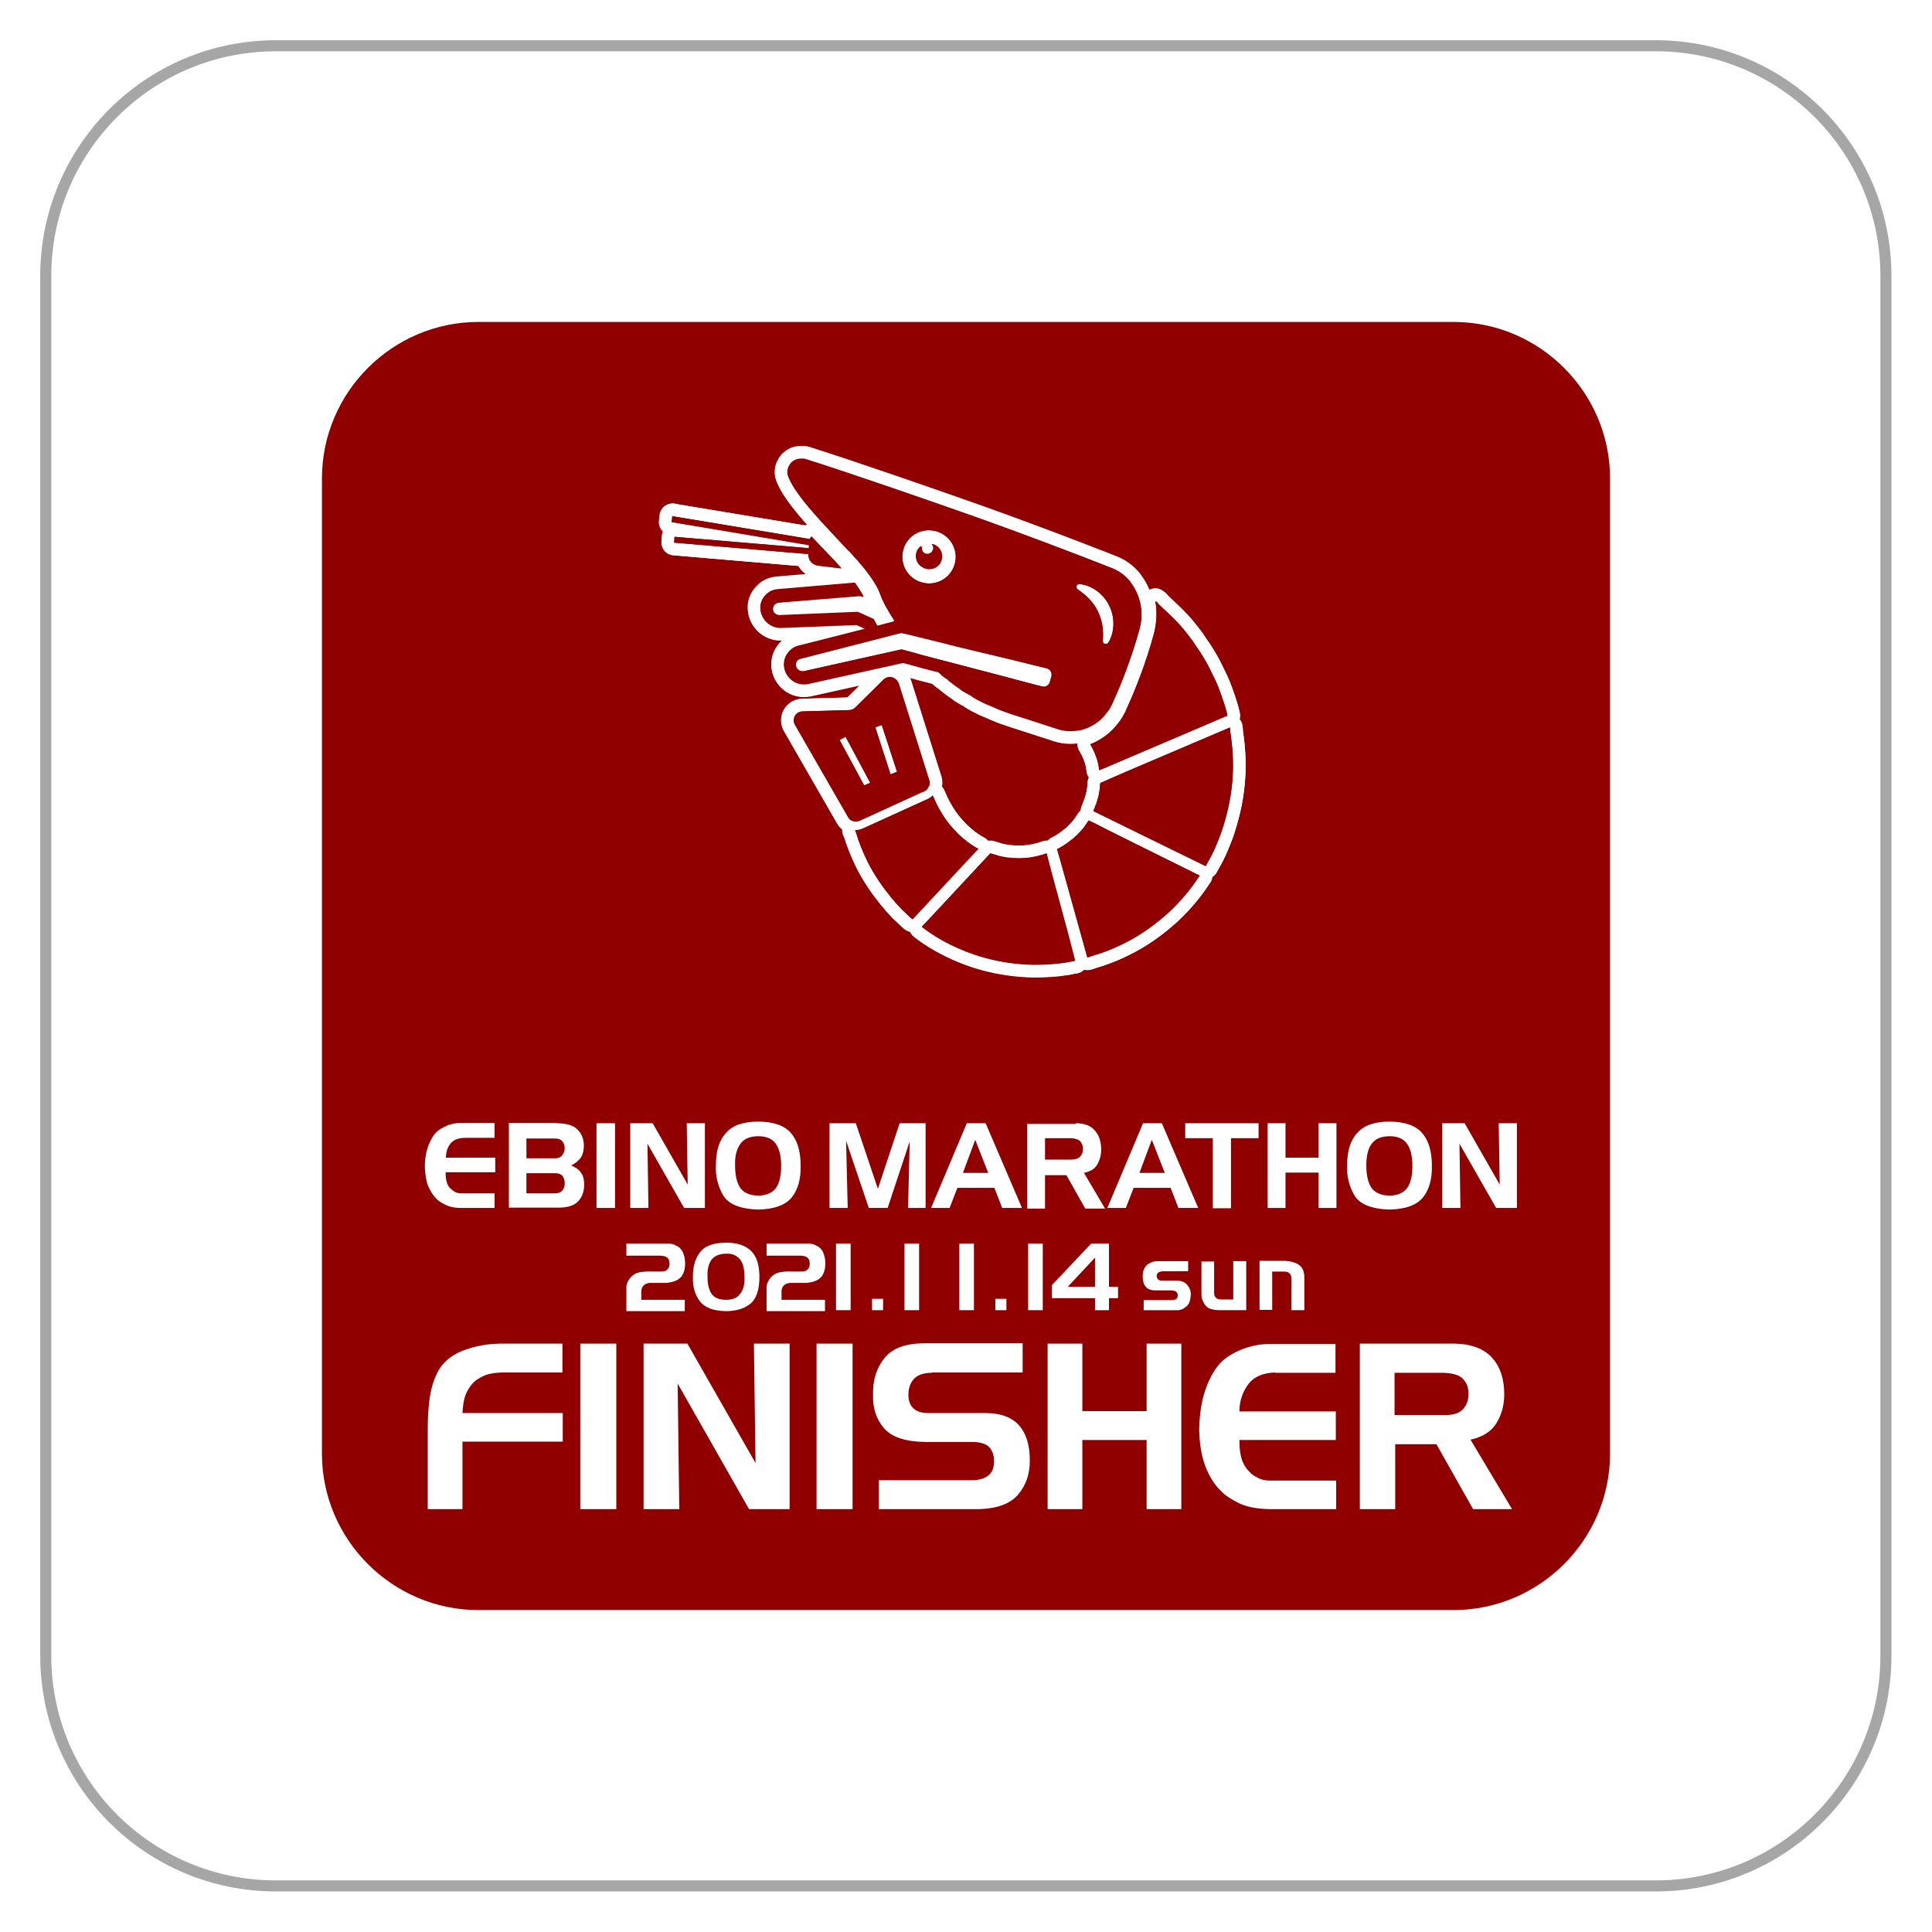
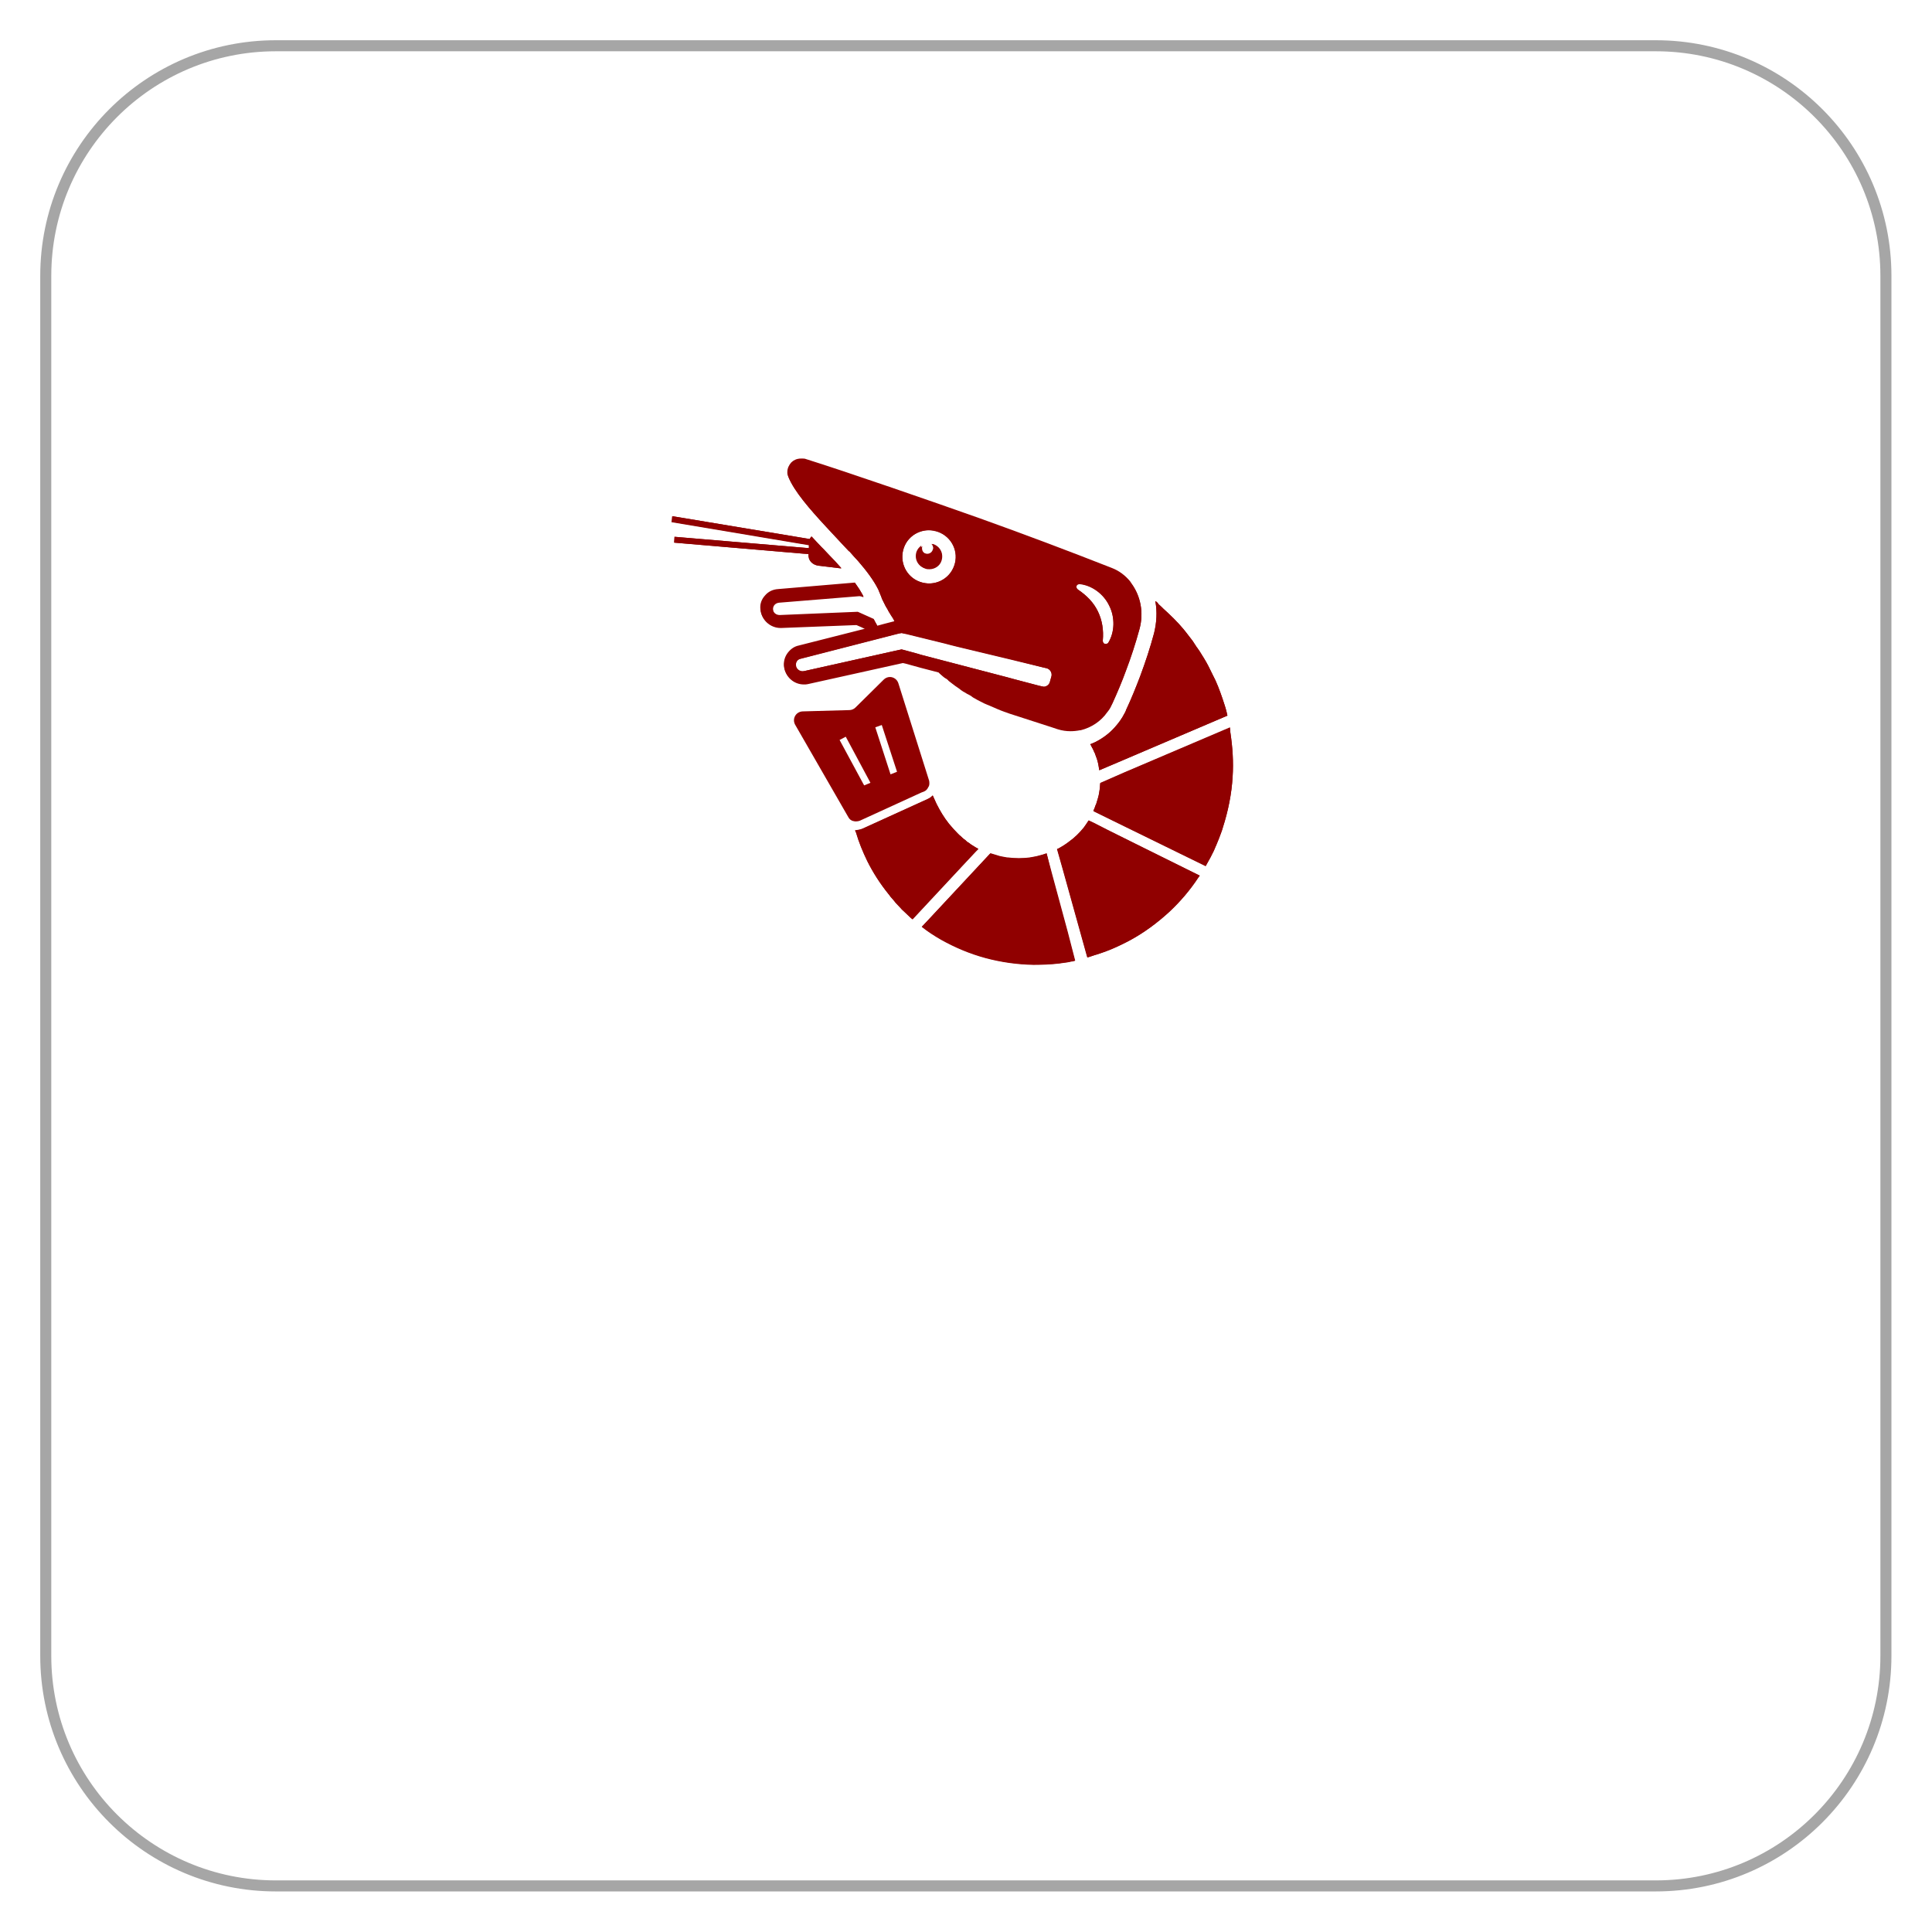
<svg xmlns="http://www.w3.org/2000/svg" version="1.1" id="_x34_031" x="0px" y="0px" viewBox="0 0 595.3 595.3" style="enable-background:new 0 0 595.3 595.3;" xml:space="preserve">
  <style type="text/css">
	.st0{fill:#FFFFFF;}
	.st1{fill:none;stroke:#A6A6A6;stroke-width:3.402;stroke-miterlimit:10;}
	.st2{fill:#900000;}
	.st3{fill:none;stroke:#FFFFFF;stroke-width:7.795;stroke-linejoin:round;}
</style>
  <rect class="st0" width="595.3" height="595.3" />
  <g>
    <g>
      <path class="st1" d="M85,581.1c-39.1,0-70.9-31.7-70.9-70.9V85c0-39.1,31.7-70.9,70.9-70.9h425.2c39.1,0,70.9,31.7,70.9,70.9    v425.2c0,39.1-31.7,70.9-70.9,70.9H85z" />
    </g>
  </g>
  <g>
-     <path class="st2" d="M496.1,447.9c0,26.5-21.7,48.2-48.2,48.2H147.4c-26.5,0-48.2-21.7-48.2-48.2V147.4c0-26.5,21.7-48.2,48.2-48.2   h300.5c26.5,0,48.2,21.7,48.2,48.2V447.9z" />
    <g>
      <g>
        <path class="st0" d="M154.4,422.9c-2.4,0.1-4.3,0.5-5.7,1.2c-1.4,0.7-2.4,1.4-2.9,2c-0.9,0.9-1.7,2.1-2.3,3.6s-0.9,3.5-1,5.7     h30.9v8.8h-30.9V465h-10.7v-24.6c0-6.3,0.6-11,1.6-14.1c1-3.1,2.3-5.3,3.8-6.7c1.9-1.9,4.5-3.3,7.7-4.2c3.2-1,6.6-1.4,10-1.4     h18.4v8.9H154.4z" />
        <path class="st0" d="M189.9,414v51h-11.1v-51H189.9z" />
        <path class="st0" d="M211.8,414l21,36.8l-0.5-36.8h11v51h-12.5l-22-38.7l0.5,38.7h-11v-51H211.8z" />
        <path class="st0" d="M262.7,414v51h-11.1v-51H262.7z" />
        <path class="st0" d="M287.1,423c-2.6,0-4.5,0.7-5.6,2c-1.1,1.3-1.6,2.9-1.6,4.8c0,1.9,0.6,3.3,1.6,4.2s2.5,1.4,4.4,1.4h17.8     c4.6,0,8.1,1.3,10.3,3.8c2.2,2.5,3.4,6.2,3.3,11.1c0,3.8-1.1,7.2-3.5,10.1c-2.4,2.9-6.4,4.4-11.9,4.6h-31.1v-8.9h28.5     c2.4,0,4.1-0.5,5.3-1.5s1.7-2.5,1.7-4.4c0-1.6-0.4-2.9-1.3-4.1c-0.9-1.1-2.6-1.7-5-1.8h-15.1c-5.8-0.1-10-1.4-12.4-4.1     c-2.4-2.7-3.6-6.1-3.5-10.4c-0.1-4.6,1.1-8.3,3.5-11.3c2.4-3,6.3-4.5,11.9-4.6h30.7v9H287.1z" />
        <path class="st0" d="M333.5,414v20.8h19.8V414H364v51h-10.7v-21.3h-19.8V465h-10.7v-51H333.5z" />
        <path class="st0" d="M392.9,422.9c-3.9,0.1-6.7,1.4-8.4,3.8c-1.7,2.4-2.6,5.1-2.6,8.2h29.7v8.8h-29.7c0,3.1,0.4,5.3,1,6.7     s1.4,2.5,2.2,3.2c0.5,0.6,1.3,1.2,2.4,1.7c1,0.6,2.3,0.9,3.8,0.9h20.4v8.8H391c-3.8-0.1-7-0.7-9.4-1.9s-4.2-2.4-5.4-3.7     c-2-1.9-3.6-4.5-4.8-7.6c-1.2-3.2-1.8-6.9-1.9-11.3c0.1-5,0.8-9.3,2.1-12.8s2.9-6.2,4.7-8c1.5-1.5,3.6-2.8,6.3-3.9     c2.7-1.1,5.7-1.7,9-1.7h19.9v8.9H392.9z" />
-         <path class="st0" d="M448.2,414c5.2,0.1,9.1,1.6,11.6,4.4s3.7,6.6,3.7,11.2c0,3.3-0.8,6.3-2.4,8.9s-4.3,4.3-8,5.1l12.8,21.4h-12     l-11.3-20h-12.7v20H419v-51H448.2z M444.7,423h-15v13h15.9c2.3,0,4.1-0.6,5.2-1.8s1.7-2.8,1.7-4.7c0-1.8-0.5-3.3-1.6-4.5     C449.8,423.7,447.7,423.1,444.7,423z" />
+         <path class="st0" d="M448.2,414c5.2,0.1,9.1,1.6,11.6,4.4s3.7,6.6,3.7,11.2c0,3.3-0.8,6.3-2.4,8.9s-4.3,4.3-8,5.1l12.8,21.4h-12     l-11.3-20h-12.7v20v-51H448.2z M444.7,423h-15v13h15.9c2.3,0,4.1-0.6,5.2-1.8s1.7-2.8,1.7-4.7c0-1.8-0.5-3.3-1.6-4.5     C449.8,423.7,447.7,423.1,444.7,423z" />
      </g>
      <g>
        <path class="st0" d="M143,350.6c-2,0.1-3.4,0.7-4.3,1.9s-1.3,2.6-1.3,4.2h15.2v4.5h-15.3c0,1.6,0.2,2.7,0.5,3.5     c0.3,0.7,0.7,1.3,1.1,1.6c0.3,0.3,0.7,0.6,1.2,0.9c0.5,0.3,1.2,0.5,1.9,0.5h10.4v4.5H142c-2,0-3.6-0.4-4.8-1s-2.2-1.2-2.8-1.9     c-1-1-1.8-2.3-2.5-3.9c-0.6-1.6-0.9-3.6-1-5.8c0-2.6,0.4-4.8,1.1-6.6c0.7-1.8,1.5-3.2,2.4-4.1c0.8-0.8,1.9-1.4,3.2-2     s2.9-0.9,4.6-0.9h10.2v4.6H143z" />
        <path class="st0" d="M171.5,346.1c3.1,0,5.3,0.7,6.5,2c1.3,1.3,1.9,3,1.9,4.9c0,1.6-0.4,2.9-1,3.8c-0.7,0.9-1.7,1.7-2.9,2.3     c1.4,0.6,2.4,1.3,3,2.2c0.7,0.9,1,2.2,1,3.7c0,2.1-0.6,3.8-1.8,5.1c-1.2,1.3-3.2,2-5.9,2h-15.5v-26.1H171.5z M170.9,350.8h-8.7     v6.1h8.9c1,0,1.8-0.4,2.2-1s0.7-1.3,0.7-2.1c0-0.8-0.2-1.5-0.7-2.1S172.1,350.8,170.9,350.8z M171,361.5h-8.8v6.2h8.8     c1.1,0,1.8-0.3,2.3-0.9c0.5-0.6,0.7-1.3,0.7-2.1c0-0.7-0.1-1.4-0.5-2.1C173.1,361.9,172.3,361.5,171,361.5z" />
        <path class="st0" d="M189.5,346.1v26.1h-5.7v-26.1H189.5z" />
        <path class="st0" d="M201.1,346.1l10.8,18.9l-0.3-18.9h5.6v26.1h-6.4l-11.3-19.8l0.3,19.8h-5.6v-26.1H201.1z" />
        <path class="st0" d="M233.6,345.6c4.7,0,8.1,1.2,10.1,3.5s3,5.7,3,10c0.1,4.1-0.8,7.4-2.7,9.8s-5.4,3.7-10.4,3.8     c-5.7-0.2-9.3-1.7-10.9-4.6c-1.6-2.9-2.3-6-2.1-9.2c0-4.3,1-7.6,3.2-9.9C225.8,346.7,229.1,345.6,233.6,345.6z M226.5,359     c0,2.8,0.4,5,1.4,6.7s2.9,2.6,5.6,2.7c2.4,0,4.2-0.7,5.4-2.1c1.2-1.5,1.8-3.8,1.8-7c0-2.9-0.5-5.2-1.6-6.8     c-1.1-1.6-2.9-2.4-5.4-2.4c-2.6,0-4.5,0.8-5.6,2.4C227,354,226.4,356.2,226.5,359z" />
        <path class="st0" d="M263.7,346.1l6.8,20.2l6.7-20.2h8v26.1h-5.4l0.5-20.5l-6.8,20.5h-5.8l-7-20.7l0.5,20.7h-5.6v-26.1H263.7z" />
        <path class="st0" d="M303.7,346.1l11.2,26.1h-6.1l-2.4-6.2H295l-2.4,6.2h-5.7l11-26.1H303.7z M296.7,361.4h7.8l-4-10.2     L296.7,361.4z" />
        <path class="st0" d="M331.5,346.1c2.7,0,4.7,0.8,5.9,2.3c1.3,1.5,1.9,3.4,1.9,5.8c0,1.7-0.4,3.2-1.2,4.6s-2.2,2.2-4.1,2.6l6.5,11     h-6.1l-5.8-10.3H322v10.3h-5.5v-26.1H331.5z M329.7,350.7H322v6.6h8.1c1.2,0,2.1-0.3,2.7-0.9c0.6-0.6,0.9-1.4,0.9-2.4     c0-0.9-0.3-1.7-0.8-2.3C332.3,351.1,331.2,350.7,329.7,350.7z" />
        <path class="st0" d="M358,346.1l11.2,26.1h-6.1l-2.4-6.2h-11.4l-2.4,6.2h-5.7l11-26.1H358z M351.1,361.4h7.8l-4-10.2L351.1,361.4     z" />
        <path class="st0" d="M365.1,346.1h22.7v4.6h-8.5v21.6h-5.6v-21.6h-8.5V346.1z" />
        <path class="st0" d="M396.1,346.1v10.6h10.2v-10.6h5.5v26.1h-5.5v-10.9h-10.2v10.9h-5.5v-26.1H396.1z" />
        <path class="st0" d="M428.1,345.6c4.7,0,8.1,1.2,10.1,3.5s3,5.7,3,10c0.1,4.1-0.8,7.4-2.7,9.8s-5.4,3.7-10.4,3.8     c-5.7-0.2-9.3-1.7-10.9-4.6c-1.6-2.9-2.3-6-2.1-9.2c0-4.3,1-7.6,3.2-9.9C420.4,346.7,423.6,345.6,428.1,345.6z M421,359     c0,2.8,0.4,5,1.4,6.7s2.9,2.6,5.6,2.7c2.4,0,4.2-0.7,5.4-2.1c1.2-1.5,1.8-3.8,1.8-7c0-2.9-0.5-5.2-1.6-6.8     c-1.1-1.6-2.9-2.4-5.4-2.4c-2.6,0-4.5,0.8-5.6,2.4C421.5,354,421,356.2,421,359z" />
        <path class="st0" d="M451.3,346.1l10.8,18.9l-0.3-18.9h5.6v26.1H461l-11.3-19.8l0.3,19.8h-5.6v-26.1H451.3z" />
      </g>
      <g>
        <path class="st0" d="M193,383.2h12.9c1,0,1.8,0.2,2.4,0.6c0.7,0.3,1.1,0.6,1.3,0.9c0.4,0.4,0.8,0.9,1,1.7     c0.3,0.7,0.5,1.7,0.5,2.9c0,1.3-0.2,2.2-0.5,2.9c-0.3,0.7-0.6,1.2-1,1.5c-0.3,0.3-0.8,0.7-1.6,1c-0.7,0.3-1.7,0.5-2.8,0.6h-4.8     c-0.9,0-1.6,0.3-2.1,0.8c-0.5,0.5-0.7,1.1-0.7,2v2.4H211v3.5h-18v-7.3c0-0.5,0.1-1.1,0.4-1.7c0.3-0.6,0.6-1.1,1.1-1.6     c0.7-0.7,1.6-1.2,2.7-1.4c1.1-0.2,2.6-0.3,4.5-0.2c1.6,0,2.6,0,3-0.1c0.4-0.1,0.7-0.3,0.9-0.5c0.2-0.2,0.3-0.4,0.5-0.7     c0.1-0.3,0.2-0.6,0.2-1.1c0-0.8-0.2-1.4-0.6-1.8c-0.4-0.4-1.2-0.7-2.4-0.7H193V383.2z" />
        <path class="st0" d="M223.8,382.9c3.4,0,6,0.9,7.7,2.6c1.7,1.7,2.5,4.4,2.5,8c0,4-1,6.8-2.9,8.3c-1.9,1.5-4.4,2.2-7.5,2.2     c-3.9-0.1-6.5-1.1-8-3.1c-1.5-2-2.2-4.5-2.1-7.5c0-3.4,0.8-5.9,2.4-7.8C217.4,383.8,220.1,382.9,223.8,382.9z M229.4,393.5     c0-2.6-0.5-4.5-1.5-5.6c-1-1.1-2.4-1.7-4.1-1.6c-2.2,0-3.7,0.7-4.6,1.9c-0.9,1.3-1.3,3-1.2,5.2c0,2.2,0.4,3.9,1.2,5.2     c0.9,1.3,2.4,1.9,4.5,1.9c2.1,0,3.5-0.6,4.4-1.9C229,397.5,229.5,395.8,229.4,393.5z" />
        <path class="st0" d="M236.2,383.2h12.9c1,0,1.8,0.2,2.4,0.6c0.7,0.3,1.1,0.6,1.3,0.9c0.4,0.4,0.8,0.9,1,1.7     c0.3,0.7,0.5,1.7,0.5,2.9c0,1.3-0.2,2.2-0.5,2.9c-0.3,0.7-0.6,1.2-1,1.5c-0.3,0.3-0.8,0.7-1.6,1c-0.7,0.3-1.7,0.5-2.8,0.6h-4.8     c-0.9,0-1.6,0.3-2.1,0.8c-0.5,0.5-0.7,1.1-0.7,2v2.4h13.4v3.5h-18v-7.3c0-0.5,0.1-1.1,0.4-1.7c0.3-0.6,0.6-1.1,1.1-1.6     c0.7-0.7,1.6-1.2,2.7-1.4c1.1-0.2,2.6-0.3,4.5-0.2c1.6,0,2.6,0,3-0.1c0.4-0.1,0.7-0.3,0.9-0.5c0.2-0.2,0.3-0.4,0.5-0.7     c0.1-0.3,0.2-0.6,0.2-1.1c0-0.8-0.2-1.4-0.6-1.8c-0.4-0.4-1.2-0.7-2.4-0.7h-10.3V383.2z" />
        <path class="st0" d="M262.1,383.2v20.5h-4.5v-20.5H262.1z" />
-         <path class="st0" d="M272.1,403.7h-3.4v-3.5h3.4V403.7z" />
        <path class="st0" d="M283.2,383.2v20.5h-4.5v-20.5H283.2z" />
        <path class="st0" d="M300.1,383.2v20.5h-4.5v-20.5H300.1z" />
        <path class="st0" d="M310.1,403.7h-3.4v-3.5h3.4V403.7z" />
        <path class="st0" d="M321.3,383.2v20.5h-4.5v-20.5H321.3z" />
        <path class="st0" d="M341.7,383.2v13.3h2.8v3.5h-2.8v3.7h-4.3V400h-13.3v-4l12.1-12.8H341.7z M337.4,387.5l-8.4,9h8.4V387.5z" />
        <path class="st0" d="M357.9,391.8c-0.4,0-0.8,0.1-1.1,0.4s-0.4,0.6-0.4,1c0,0.4,0.2,0.8,0.4,1c0.3,0.2,0.6,0.4,1.1,0.4h4.6     c1.6,0,2.7,0.5,3.4,1.4c0.7,0.9,1.1,1.9,1,3.1c-0.1,1.6-0.5,2.8-1.4,3.5c-0.8,0.7-1.7,1.1-2.6,1.1h-10.5v-3.1h8.9     c0.5,0,0.9-0.2,1.2-0.4c0.3-0.3,0.4-0.6,0.4-1c0-0.4-0.1-0.8-0.4-1.1s-0.7-0.4-1.4-0.5h-5.1c-1.5,0-2.6-0.5-3.1-1.3     c-0.6-0.8-0.8-1.8-0.8-2.9c0-1,0.1-1.8,0.4-2.3c0.2-0.5,0.5-1,0.9-1.3c0.2-0.3,0.7-0.5,1.3-0.8s1.3-0.4,2.2-0.4h9.2v3.1H357.9z" />
        <path class="st0" d="M374.1,388.6v9.7c0,0.6,0.1,1.1,0.5,1.5c0.3,0.4,0.9,0.6,1.6,0.6h3.8v-11.8h4v15.1H376     c-1.1,0-1.9-0.1-2.7-0.3c-0.7-0.2-1.3-0.5-1.7-1c-0.4-0.4-0.7-0.9-1-1.6c-0.3-0.7-0.4-1.3-0.4-1.9v-10.2H374.1z" />
        <path class="st0" d="M396.4,388.6c0.8,0,1.5,0.1,2.3,0.4c0.8,0.2,1.4,0.6,2,1.1c0.5,0.6,0.9,1.2,1,1.9c0.2,0.7,0.2,1.2,0.2,1.6     v10.1h-4v-9.8c0-0.7-0.2-1.3-0.6-1.6s-0.9-0.5-1.5-0.5H392v11.8h-3.9v-15.1H396.4z" />
      </g>
    </g>
    <g>
      <g>
        <g>
          <path class="st3" d="M249.2,168.9l-41.4-3.5l-0.1,1.7l0,0h0l0,0.1l39.8,3.4l1.6,0.1c-0.2,1.9,1.1,3.3,3,3.6l6.7,0.8      c0.1,0,0.3,0,0.4,0c-1.2-1.4-2.5-2.8-3.8-4.1c-0.5-0.6-1.1-1.1-1.6-1.7c-0.2-0.2-0.3-0.3-0.5-0.5c-0.1-0.1-0.2-0.2-0.3-0.3      c-0.6-0.6-1.1-1.2-1.7-1.8c-0.4-0.4-0.8-0.9-1.2-1.3l-0.1-0.1c0,0,0,0,0,0c0,0,0,0,0,0c-0.2,0.3-0.4,0.4-0.5,0.8l-42.1-7l-0.2,0      l0,0l-0.1,0l-0.2,1.8l42.3,7.1L249.2,168.9z" />
-           <path class="st3" d="M250.5,167.1c0.1,0.1,0.2,0.2,0.2,0.2c0.5,0.6,1.1,1.2,1.7,1.8c0.1,0.1,0.1,0.1,0.2,0.2l0,0l0,0.1l0,0      c0.1,0.1,0.1,0.2,0.2,0.2c0.1,0.1,0.2,0.2,0.2,0.2c0.5,0.6,1,1.1,1.6,1.7c0.6,0.7,1.3,1.4,2,2.2l-4.5-0.5      c-1.2-0.1-2.3-1-2.2-2.4l0.1-1l0,0l0.1-0.8l0.1-1L250.5,167.1 M207.3,159l-0.2,1.8l42.3,7.1l-0.1,1l-41.4-3.5l-0.1,1.7l0,0h0      l0,0.1l39.8,3.4l1.6,0.1c-0.2,1.9,1.1,3.3,3,3.6l6.7,0.8c0.1,0,0.3,0,0.4,0c-1.2-1.4-2.5-2.8-3.8-4.1c-0.5-0.6-1.1-1.1-1.6-1.7      c-0.2-0.2-0.3-0.3-0.5-0.5c-0.1-0.1-0.2-0.2-0.3-0.3c-0.6-0.6-1.1-1.2-1.7-1.8c-0.4-0.4-0.8-0.9-1.2-1.3l-0.1-0.1c0,0,0,0,0,0      c0,0,0,0,0,0c-0.2,0.3-0.4,0.4-0.5,0.8l-42.1-7L207.3,159L207.3,159L207.3,159z" />
        </g>
        <g>
          <path class="st3" d="M329,287.1l-4.9-18.1l-1.6-6l0,0l0,0l0,0l0-0.1c-0.4,0.1-0.8,0.3-1.2,0.4c-0.3,0.1-0.7,0.2-1.1,0.3      c-1,0.3-1.9,0.4-2.9,0.6c-2.2,0.3-4.5,0.3-6.7,0c-0.1,0-0.2,0-0.3,0c-0.5-0.1-1-0.2-1.6-0.3c-0.5-0.1-1-0.2-1.5-0.4      c-0.7-0.2-1.3-0.4-2-0.6l-4.2,4.5l-15.2,16.3l-1.7,1.8c0,0,0,0,0,0l0,0c1.9,1.5,3.9,2.8,6,4c4.3,2.4,8.8,4.3,13.6,5.6      c4.8,1.3,9.8,2,14.8,2.1c2.6,0,5.3-0.1,7.9-0.4c0.4-0.1,0.9-0.1,1.4-0.2c0.8-0.1,1.6-0.2,2.3-0.4h0c0.4,0,0.7-0.1,1-0.2      c0,0,0,0,0.1,0l0,0c0,0,0,0,0.1,0L329,287.1z" />
          <path class="st3" d="M305.5,264.1c0.4,0.1,0.9,0.3,1.3,0.4c0.5,0.2,1,0.3,1.5,0.4l0.1,0c0.5,0.1,1.1,0.2,1.7,0.3l0.1,0h0.1      c0,0,0.1,0,0.1,0l0.1,0l0.1,0c1.2,0.1,2.4,0.2,3.5,0.2c1.2,0,2.3-0.1,3.5-0.2c1.1-0.1,2.1-0.3,3-0.6c0.3-0.1,0.7-0.2,1.1-0.3      c0.1,0,0.2,0,0.2-0.1l1.3,5l4.8,18.1l2.1,7.8h-0.1l-0.1,0c-0.7,0.1-1.5,0.3-2.3,0.4c-0.5,0.1-0.9,0.1-1.3,0.2      c-2.5,0.3-5,0.4-7.8,0.4c-4.8-0.1-9.7-0.7-14.5-2c-4.7-1.3-9.2-3.2-13.4-5.5c-1.8-1-3.5-2.1-5-3.2l0.9-1l15.2-16.3L305.5,264.1       M322.5,263c-0.4,0.1-0.8,0.3-1.2,0.4c-0.3,0.1-0.7,0.2-1.1,0.3c-1,0.3-1.9,0.4-2.9,0.6c-1.1,0.1-2.2,0.2-3.4,0.2      c-1.1,0-2.3-0.1-3.4-0.2c-0.1,0-0.2,0-0.3,0c-0.5-0.1-1-0.2-1.6-0.3c-0.5-0.1-1-0.2-1.5-0.4c-0.7-0.2-1.3-0.4-2-0.6l-4.2,4.5      l-15.2,16.3l-1.7,1.8c0,0,0,0,0,0l0,0c1.9,1.5,3.9,2.8,6,4c4.3,2.4,8.8,4.3,13.6,5.6c4.8,1.3,9.8,2,14.8,2.1      c2.6,0,5.3-0.1,7.9-0.4c0.4-0.1,0.9-0.1,1.4-0.2c0.8-0.1,1.6-0.2,2.3-0.4h0c0.4,0,0.7-0.1,1-0.2c0,0,0,0,0.1,0l0,0      c0,0,0,0,0.1,0l-2.3-8.8l-4.9-18.1L322.5,263L322.5,263L322.5,263L322.5,263L322.5,263z" />
        </g>
        <g>
          <path class="st3" d="M346.4,238.1l-7.3,3.2l-0.1,0.1c0,0.5-0.1,0.9-0.1,1.5c-0.1,0.4-0.1,0.9-0.2,1.3c-0.1,0.6-0.2,1.2-0.4,1.8      c-0.2,0.7-0.4,1.3-0.6,2l-0.1,0.1c-0.2,0.6-0.4,1.2-0.7,1.8l0.1,0.1l5.9,2.9l28.6,14c0.5-0.9,1-1.8,1.5-2.7      c0.2-0.4,0.4-0.8,0.6-1.2c0.4-0.7,0.7-1.5,1-2.2l0.1-0.2c0.3-0.7,0.6-1.5,0.9-2.2c0.4-1.1,0.9-2.3,1.2-3.4v0      c1.6-5,2.7-10.3,3-15.6c0.3-4.5,0-9.1-0.7-13.7c-0.1-0.4-0.1-0.9-0.2-1.3l0,0c0,0,0,0,0-0.1L346.4,238.1z" />
-           <path class="st3" d="M378.2,225.6c0,0,0,0.1,0,0.1c0.7,4.4,0.9,8.9,0.7,13.4c-0.3,5.2-1.3,10.4-2.9,15.4l0,0.2      c-0.3,1-0.7,2-1.2,3.2l-0.1,0.3c-0.2,0.6-0.5,1.3-0.8,1.9l-0.1,0.2c-0.3,0.6-0.6,1.3-1,2.2c-0.1,0.2-0.2,0.4-0.3,0.5      c-0.1,0.2-0.2,0.4-0.3,0.6c-0.3,0.6-0.6,1.2-1,1.9l-27.8-13.6l-5.1-2.5c0.1-0.3,0.2-0.6,0.4-1l0.1-0.1l0,0l0,0      c0.2-0.6,0.4-1.2,0.6-2.1c0.1-0.5,0.3-1.2,0.4-1.8l0,0l0,0c0.1-0.4,0.1-0.9,0.2-1.3c0-0.3,0.1-0.6,0.1-0.9l6.9-3L378.2,225.6       M379,224.1l-32.6,13.9l-7.3,3.2l-0.1,0.1c0,0.5-0.1,0.9-0.1,1.5c-0.1,0.4-0.1,0.9-0.2,1.3c-0.1,0.6-0.2,1.2-0.4,1.8      c-0.2,0.7-0.4,1.3-0.6,2l-0.1,0.1c-0.2,0.6-0.4,1.2-0.7,1.8l0.1,0.1l5.9,2.9l28.6,14c0.5-0.9,1-1.8,1.5-2.7      c0.2-0.4,0.4-0.8,0.6-1.2c0.4-0.7,0.7-1.5,1-2.2l0.1-0.2c0.3-0.7,0.6-1.5,0.9-2.2c0.4-1.1,0.9-2.3,1.2-3.4v0      c1.6-5,2.7-10.3,3-15.6c0.3-4.5,0-9.1-0.7-13.7C379.1,225.1,379.1,224.6,379,224.1L379,224.1C379,224.2,379,224.2,379,224.1      L379,224.1z" />
        </g>
        <g>
          <path class="st3" d="M263.8,256.5c0.9,3.1,2.1,6,3.5,8.9c1.8,3.6,4,7,6.5,10.1c0.2,0.2,0.4,0.5,0.6,0.8c0.5,0.6,1.1,1.2,1.6,1.9      l0,0c0.6,0.6,1.1,1.2,1.7,1.8c0.2,0.3,0.5,0.5,0.8,0.8c0.7,0.7,1.4,1.3,2.1,2c0.2,0.2,0.4,0.3,0.6,0.5l16.5-17.7l3-3.2l0.8-0.8      c0,0,0,0,0,0l0,0c-0.6-0.3-1.1-0.6-1.7-1c-0.3-0.2-0.7-0.4-1-0.7c-0.3-0.2-0.7-0.4-1-0.7l-0.1-0.1l-0.1-0.1h0l-0.1-0.1      c-0.3-0.2-0.6-0.4-0.9-0.7c-0.3-0.3-0.6-0.6-0.9-0.8l-0.6-0.6c-0.9-0.9-1.8-1.9-2.7-3c-1.5-1.9-2.7-3.9-3.8-6.1l-1.2-2.6      c0,0,0,0-0.1,0.1c-0.4,0.4-1,0.8-1.6,1.1l-1.1,0.5l-18.9,8.6c-0.7,0.3-1.4,0.4-2.1,0.5c0,0,0,0-0.1,0l0,0c0,0,0,0-0.1,0      L263.8,256.5z" />
          <path class="st3" d="M287.1,246.7l0.7,1.5c1.1,2.3,2.4,4.4,3.9,6.3c0.8,1.1,1.8,2.1,2.8,3.1l0.6,0.6c0.2,0.1,0.3,0.3,0.5,0.4      c0.2,0.1,0.3,0.3,0.5,0.4c0.3,0.3,0.6,0.5,1,0.8l0.1,0.1l0.3,0.2h0c0.3,0.2,0.5,0.4,0.7,0.5l0.2,0.1c0.4,0.3,0.8,0.5,1.1,0.7      c0.2,0.1,0.4,0.2,0.6,0.4l-3,3.2l-15.8,17c-0.6-0.6-1.3-1.1-1.9-1.8l0,0l0,0c-0.2-0.2-0.5-0.4-0.7-0.7c-0.6-0.6-1.1-1.2-1.7-1.8      c-0.5-0.6-1.1-1.2-1.6-1.8c-0.2-0.3-0.4-0.5-0.6-0.8c-2.4-3-4.6-6.4-6.4-10c-1.3-2.7-2.4-5.5-3.3-8.2c0.5-0.1,0.9-0.2,1.3-0.4      l18.9-8.6l1.1-0.5C286.5,247,286.8,246.9,287.1,246.7 M287.4,245.1C287.4,245.1,287.4,245.1,287.4,245.1c-0.5,0.5-1,0.9-1.6,1.1      l-1.1,0.5l-18.9,8.6c-0.7,0.3-1.4,0.4-2.1,0.5c0,0,0,0-0.1,0l0,0c0,0,0,0-0.1,0l0.2,0.6c0.9,3.1,2.1,6,3.5,8.9      c1.8,3.6,4,7,6.5,10.1c0.2,0.2,0.4,0.5,0.6,0.8c0.5,0.6,1.1,1.2,1.6,1.9l0,0c0.6,0.6,1.1,1.2,1.7,1.8c0.2,0.3,0.5,0.5,0.8,0.8      c0.7,0.7,1.4,1.3,2.1,2c0.2,0.2,0.4,0.3,0.6,0.5l16.5-17.7l3-3.2l0.8-0.8c0,0,0,0,0,0l0,0c-0.6-0.3-1.1-0.6-1.7-1      c-0.3-0.2-0.7-0.4-1-0.7c-0.3-0.2-0.7-0.4-1-0.7l-0.1-0.1l-0.1-0.1h0l-0.1-0.1c-0.3-0.2-0.6-0.4-0.9-0.7      c-0.3-0.3-0.6-0.6-0.9-0.8l-0.6-0.6c-0.9-0.9-1.8-1.9-2.7-3c-1.5-1.9-2.7-3.9-3.8-6.1L287.4,245.1L287.4,245.1z" />
        </g>
        <g>
          <path class="st3" d="M341.3,255.8l-4.3-2.2l-1.5-0.8c0,0,0,0,0,0l0,0c-0.5,0.8-1,1.5-1.5,2.2c-1.3,1.6-2.8,3.1-4.5,4.3      c-0.3,0.2-0.5,0.4-0.8,0.6c-0.6,0.4-1.2,0.8-1.9,1.2c-0.3,0.2-0.7,0.4-1,0.5l0,0.1l1.7,6l7.6,27.3l0.4-0.1l0.9-0.3l0.9-0.3      c1.2-0.3,2.4-0.8,3.6-1.2c2.4-0.9,4.7-2,7-3.2c4.5-2.4,8.7-5.5,12.5-9c3.3-3.1,6.3-6.6,8.8-10.4c0.2-0.2,0.3-0.5,0.5-0.7l0,0      c0,0,0,0,0,0L341.3,255.8z" />
          <path class="st3" d="M335.7,254.1l0.8,0.4l4.3,2.2l27.3,13.6l0,0.1l0,0c-2.5,3.6-5.3,7-8.5,9.9c-3.9,3.6-8,6.5-12.3,8.8      c-1.9,1.1-4,2-6.8,3.1c-0.3,0.1-0.6,0.2-1,0.3c-0.8,0.3-1.7,0.6-2.6,0.9l-0.9,0.3l-0.4,0.1l-7.3-26.3l-1.5-5.4      c0.1,0,0.1-0.1,0.2-0.1l0.1,0l0.1,0l0.5-0.3c0.5-0.3,0.9-0.6,1.4-0.9c0.3-0.2,0.6-0.4,0.9-0.6c1.7-1.2,3.2-2.8,4.7-4.5      C335,255.1,335.4,254.6,335.7,254.1 M335.4,252.8c-0.5,0.8-1,1.5-1.5,2.2c-1.3,1.6-2.8,3.1-4.5,4.3c-0.3,0.2-0.5,0.4-0.8,0.6      c-0.6,0.4-1.2,0.8-1.9,1.2c-0.3,0.2-0.7,0.4-1,0.5l0,0.1l1.7,6l7.6,27.3l0.4-0.1l0.9-0.3l0.9-0.3c1.2-0.3,2.4-0.8,3.6-1.2      c2.4-0.9,4.7-2,7-3.2c4.5-2.4,8.7-5.5,12.5-9c3.3-3.1,6.3-6.6,8.8-10.4c0.2-0.2,0.3-0.5,0.5-0.7l0,0c0,0,0,0,0,0l-28.3-14.1      l-4.3-2.2L335.4,252.8C335.4,252.9,335.4,252.9,335.4,252.8L335.4,252.8L335.4,252.8z" />
        </g>
        <g>
          <path class="st3" d="M346.9,219c-0.1,0.3-0.3,0.6-0.4,0.8c-0.8,1.6-1.9,3.1-3.1,4.4c-1.7,1.9-3.8,3.4-6,4.5      c-0.5,0.2-0.9,0.4-1.4,0.6c0,0,0,0,0,0c0,0,0,0-0.1,0c0.2,0.2,0.3,0.4,0.4,0.7c0.1,0.1,0.2,0.3,0.2,0.4l0.1,0.1      c0.1,0.3,0.3,0.6,0.4,0.8l0.1,0.3l0.3,0.6v0l0.2,0.6c0.6,1.4,0.9,2.9,1.1,4.5l0,0c0,0,0,0,0,0l0,0l0.1,0l7.3-3.1v0l32.1-13.7      c-0.1-0.4-0.2-0.8-0.3-1.3c-0.3-1.3-0.8-2.6-1.2-3.9c-0.9-2.6-1.8-5.1-3.1-7.5c-0.8-1.7-1.7-3.5-2.7-5.1      c-0.2-0.3-0.3-0.5-0.5-0.8c-0.5-0.8-0.9-1.5-1.5-2.3l-0.1-0.1c-0.4-0.7-0.9-1.3-1.3-2c-0.7-0.9-1.3-1.7-2-2.6      c-0.3-0.3-0.5-0.7-0.8-1c-1.9-2.3-4.1-4.4-6.3-6.4c-0.5-0.5-1-1-1.5-1.4V186c-0.3-0.3-0.6-0.6-0.9-0.8c0,0.1,0.1,0.1,0,0.1      c0.6,3.2,0.4,6.5-0.4,9.8c-1.2,4.5-2.7,9-4.3,13.3c-1.3,3.4-2.7,6.9-4.3,10.3C347,218.8,347,218.9,346.9,219z" />
          <path class="st3" d="M357.4,187.8c0.2,0.1,0.3,0.3,0.5,0.5c2.4,2.1,4.4,4.2,6.2,6.3c0.1,0.2,0.3,0.3,0.4,0.5      c0.1,0.2,0.3,0.3,0.4,0.5l0.1,0.1c0.6,0.8,1.2,1.6,1.8,2.4c0.2,0.3,0.4,0.6,0.7,1c0.2,0.3,0.4,0.6,0.7,0.9l0.1,0.1l0,0l0,0      c0.5,0.8,1,1.6,1.4,2.2c0.1,0.1,0.2,0.3,0.2,0.4c0.1,0.1,0.2,0.2,0.2,0.4c1,1.7,1.9,3.4,2.7,5.1c1.1,2.1,2,4.5,3,7.4l0.3,0.8      c0.3,1,0.6,2,0.9,3l0.1,0.4l-31.3,13.4l-0.6,0.3l-5.6,2.4c-0.3-1.3-0.6-2.4-1-3.4l-0.2-0.5V232l-0.1-0.2l-0.3-0.6l-0.1-0.3      c-0.1-0.2-0.2-0.3-0.2-0.5c-0.1-0.1-0.1-0.2-0.2-0.4l0-0.1l0-0.1l0,0l0.2-0.1l-0.1-0.1c0,0,0,0,0.1,0l0.2-0.1      c2.5-1.2,4.6-2.8,6.4-4.7c1.3-1.3,2.4-2.8,3.3-4.6c0.1-0.2,0.2-0.5,0.4-0.8c0-0.1,0.1-0.1,0.1-0.2c0,0,0-0.1,0.1-0.1      c1.6-3.6,3.1-7,4.3-10.3c1.6-4.4,3.1-8.9,4.3-13.4C357.3,192.9,357.5,190.3,357.4,187.8 M356,185.2c0,0.1,0.1,0.1,0,0.1      c0.6,3.2,0.4,6.5-0.4,9.8c-1.2,4.5-2.7,9-4.3,13.3c-1.3,3.4-2.7,6.9-4.3,10.3c-0.1,0.1-0.1,0.2-0.1,0.3      c-0.1,0.3-0.3,0.6-0.4,0.8c-0.8,1.6-1.9,3.1-3.1,4.4c-1.7,1.9-3.8,3.4-6,4.5c-0.5,0.2-0.9,0.4-1.4,0.6c0,0,0,0,0,0      c0,0,0,0-0.1,0c0.2,0.2,0.3,0.4,0.4,0.7c0.1,0.1,0.2,0.3,0.2,0.4l0.1,0.1c0.1,0.3,0.3,0.6,0.4,0.8l0.1,0.3l0.3,0.6v0l0.2,0.6      c0.6,1.4,0.9,2.9,1.1,4.5l0,0c0,0,0,0,0,0l0,0l0.1,0l7.3-3.1v0l32.1-13.7c-0.1-0.4-0.2-0.8-0.3-1.3c-0.3-1.3-0.8-2.6-1.2-3.9      c-0.9-2.6-1.8-5.1-3.1-7.5c-0.8-1.7-1.7-3.5-2.7-5.1c-0.2-0.3-0.3-0.5-0.5-0.8c-0.5-0.8-0.9-1.5-1.5-2.3l-0.1-0.1      c-0.4-0.7-0.9-1.3-1.3-2c-0.7-0.9-1.3-1.7-2-2.6c-0.3-0.3-0.5-0.7-0.8-1c-1.9-2.3-4.1-4.4-6.3-6.4c-0.5-0.5-1-1-1.5-1.4V186      C356.7,185.7,356.4,185.4,356,185.2L356,185.2z" />
        </g>
        <g>
          <path class="st3" d="M287.6,167.8c-0.1,0-0.2-0.1-0.3-0.1c-0.1,0-0.1,0-0.2-0.1c0,0,0,0,0,0c0,0-0.1,0-0.1,0      c0.5,0.5,0.7,1.2,0.4,1.8c-0.3,1-1.4,1.5-2.4,1.1c-0.8-0.3-1.2-1-1.2-1.8c0-0.2,0-0.4,0.1-0.5c0,0,0,0,0,0c0,0,0-0.1,0-0.1      c-0.7,0.5-1.2,1.1-1.5,1.9c-0.7,2.1,0.3,4.3,2.4,5c2.1,0.7,4.3-0.3,5.1-2.4C290.7,170.8,289.7,168.6,287.6,167.8z" />
          <path class="st3" d="M288.5,169.6c0.7,0.8,0.9,1.9,0.5,2.9c-0.4,1.2-1.5,1.9-2.8,1.9c-0.3,0-0.7-0.1-1-0.2      c-1.5-0.5-2.3-2.2-1.8-3.7c0.3,0.5,0.8,0.8,1.3,1c0.3,0.1,0.6,0.2,1,0.2c1.2,0,2.3-0.8,2.7-1.9      C288.5,169.8,288.5,169.7,288.5,169.6 M287.2,167.7C287.2,167.7,287.2,167.7,287.2,167.7C287.2,167.7,287.1,167.7,287.2,167.7      c0.4,0.5,0.6,1.2,0.4,1.9c-0.3,0.8-1,1.2-1.7,1.2c-0.2,0-0.4,0-0.6-0.1c-0.8-0.3-1.2-1-1.2-1.8c0-0.2,0-0.4,0.1-0.5c0,0,0,0,0,0      c0,0,0-0.1,0-0.1c-0.7,0.5-1.2,1.1-1.5,1.9c-0.7,2.1,0.3,4.3,2.4,5c0.4,0.2,0.9,0.2,1.3,0.2c1.6,0,3.2-1,3.7-2.6      c0.7-2.1-0.3-4.3-2.4-5.1c-0.1,0-0.2-0.1-0.3-0.1C287.3,167.7,287.2,167.7,287.2,167.7L287.2,167.7z" />
        </g>
        <g>
          <path class="st3" d="M283.9,244.2l0.8-0.3c0.7-0.3,1.1-0.8,1.4-1.5c0,0,0.1-0.1,0.1-0.1c0.2-0.5,0.2-1.1,0.1-1.7l-9.5-30.1      c-0.4-1.2-1.5-1.9-2.6-1.9c-0.7,0-1.4,0.3-1.9,0.8l-8.7,8.6c-0.5,0.5-1.2,0.8-1.9,0.8l-14.4,0.4c-2.1,0.1-3.3,2.3-2.3,4.1      l16.4,28.5c0.3,0.6,0.9,1.1,1.6,1.2c0.3,0.1,0.5,0.1,0.8,0.1c0.4,0,0.8-0.1,1.1-0.2L283.9,244.2z M274.4,238.6l-4.7-14.5l2-0.7      l4.7,14.4L274.4,238.6L274.4,238.6z M260.6,227l7.5,14v0l0.1,0.2l-1.9,0.8l-0.2-0.3l-7.4-13.7L260.6,227z" />
          <path class="st3" d="M274.1,209.6c0.6,0,1.4,0.4,1.7,1.2l9.5,30.1c0.1,0.3,0.1,0.6,0,0.9l0,0l-0.1,0.2c-0.2,0.4-0.5,0.7-0.8,0.9      l-0.8,0.3l-19.2,8.8c-0.2,0.1-0.5,0.2-0.7,0.2c-0.2,0-0.3,0-0.5-0.1c-0.4-0.1-0.8-0.4-1-0.8l-16.4-28.5c-0.3-0.5-0.3-1.1,0-1.7      c0.3-0.6,0.9-0.9,1.5-0.9l14.5-0.4c1,0,1.9-0.4,2.5-1.1l8.7-8.6C273.2,209.7,273.7,209.6,274.1,209.6 M273.8,239.9l1-0.4l0.1,0      l1.8-0.8l0.9-0.4l-0.3-0.9l-4.7-14.4l-0.3-1l-1,0.3l-2,0.7l-0.9,0.3l0.3,0.9l4.7,14.5L273.8,239.9 M265.9,243.2l0.8-0.4l1.9-0.8      l1.1-0.5l-0.7-1l0,0l0-0.1l-7.5-14l-0.5-0.9l-0.9,0.5l-1.8,1l-0.9,0.5l0.5,0.9l7.4,13.7l0.2,0.3L265.9,243.2 M274.1,208.6      c-0.7,0-1.4,0.3-1.9,0.8l-8.7,8.6c-0.5,0.5-1.2,0.8-1.9,0.8l-14.4,0.4c-2.1,0.1-3.3,2.3-2.3,4.1l16.4,28.5      c0.3,0.6,0.9,1.1,1.6,1.2c0.3,0.1,0.5,0.1,0.8,0.1c0.4,0,0.8-0.1,1.1-0.2l19.2-8.8l0.8-0.3c0.7-0.3,1.1-0.8,1.4-1.5      c0,0,0.1-0.1,0.1-0.1c0.2-0.5,0.2-1.1,0.1-1.7l-9.5-30.1C276.3,209.3,275.2,208.6,274.1,208.6L274.1,208.6z M274.4,238.6      l-4.7-14.5l2-0.7l4.7,14.4L274.4,238.6L274.4,238.6L274.4,238.6z M266.3,242l-0.2-0.3l-7.4-13.7l1.8-1l7.5,14v0l0.1,0.2      L266.3,242L266.3,242z" />
        </g>
        <g>
          <path class="st3" d="M243,147.1c1.8,4.4,6.5,9.8,11.5,15.2c1.8,1.9,3.6,3.9,5.4,5.8c0.6,0.6,1.1,1.2,1.7,1.8l0.1,0      c0.5,0.6,1,1.1,1.5,1.7c0.4,0.4,0.8,0.9,1.2,1.3c2.7,3.1,4.9,6.1,6.2,8.7c0.1,0.2,0.2,0.4,0.3,0.7c0.2,0.6,0.5,1.1,0.7,1.7      l0.1,0.3l0.1,0.3c0.4,0.8,0.8,1.6,1.2,2.4c0.1,0.1,0.1,0.2,0.2,0.3l0.4,0.7c0.2,0.4,0.4,0.8,0.7,1.2c0.2,0.3,0.3,0.6,0.5,0.8      c0.2,0.3,0.3,0.5,0.5,0.8l0.2,0.4c0.1,0.1,0.1,0.3,0.2,0.4c0,0,0,0,0,0l-2.7,0.7l-0.4,0.1l-2.2,0.6l-0.2-0.4l-0.5-0.9      c-0.2-0.3-0.3-0.6-0.4-0.8l-4.9-2.2l-24,1h-0.1c-1.1,0-2.1-0.8-2.1-1.9c-0.1-1.1,0.7-2,1.9-2.1h0l24.6-2h0.2      c0.3,0,0.5,0.1,0.8,0.2c0.1,0,0.2,0.1,0.3,0.1c0,0,0,0,0-0.1l0.1,0c-0.3-0.7-0.8-1.4-1.3-2.3c-0.4-0.6-0.8-1.2-1.3-1.9l-23.6,2      c-1.7,0.1-3.1,0.8-4.1,2c-1.1,1.2-1.6,2.7-1.4,4.3c0.3,3.1,3,5.5,6.1,5.5h0.2l23.2-0.9l1.6,0.7l1.2,0.6l-20.5,5.2      c-1.5,0.3-2.8,1.3-3.7,2.7c-0.8,1.3-1.1,2.9-0.7,4.5c0.7,2.7,3.1,4.6,5.9,4.6c0.4,0,0.8,0,1.2-0.1l29.3-6.5l0.9,0.2l4.7,1.3      l5.4,1.4h0c0.1,0.1,0.3,0.3,0.4,0.4c0.3,0.3,0.6,0.5,0.9,0.8c0.2,0.2,0.5,0.4,0.8,0.6l0.2,0.1c0.3,0.2,0.6,0.4,0.8,0.7      c0.4,0.3,0.9,0.7,1.3,1c0.3,0.2,0.5,0.4,0.8,0.6c0.6,0.4,1.2,0.8,1.8,1.3l0.6,0.4l0.2,0.1c0.3,0.2,0.7,0.4,1,0.6l0.6,0.3      c0.3,0.2,0.6,0.3,0.8,0.5l0.4,0.3c0.3,0.2,0.6,0.3,0.9,0.5c0.3,0.2,0.7,0.4,1.1,0.6c0.3,0.2,0.7,0.3,1,0.5l0.2,0.1      c0.3,0.2,0.7,0.3,1.1,0.5l0.5,0.2c0.2,0.1,0.5,0.2,0.7,0.3c1.4,0.6,2.7,1.2,4.1,1.7l0.6,0.2c0.4,0.1,0.7,0.3,1.1,0.4      c4.3,1.4,8.6,2.8,13,4.2c0.6,0.2,1.2,0.4,1.8,0.6c1.3,0.4,2.6,0.6,3.9,0.6c1,0,2-0.1,3-0.3h0c0,0,0,0,0.1,0c0,0,0,0,0.1,0      c3.2-0.8,6.2-2.7,8.2-5.6c0.5-0.6,0.9-1.2,1.2-1.9c0.1-0.3,0.3-0.5,0.4-0.8c1.5-3.3,2.9-6.6,4.1-9.9c1.6-4.2,3-8.5,4.2-12.9      c1.4-5.1,0.3-10.2-2.5-14v0c-0.1-0.2-0.3-0.4-0.4-0.6c-1.5-1.8-3.3-3.2-5.6-4.1c-13.5-5.3-27-10.4-40.7-15.3      c-13.8-4.9-40.6-14.2-53.7-18.3c-0.2-0.1-0.4-0.1-0.6-0.1c-0.2-0.1-0.3-0.1-0.5-0.1h-0.2c-0.2,0-0.4,0.1-0.6,0.1      c-0.5,0.1-0.9,0.3-1.4,0.6c-0.2,0.2-0.4,0.3-0.6,0.5c-0.7,0.8-1.2,1.8-1.2,2.9c0,0.1,0,0.2,0,0.3      C242.7,146.2,242.8,146.6,243,147.1z M340.2,198.3c-0.3-0.2-0.4-0.6-0.4-0.9v0c0.3-3.3-0.2-6.3-1.5-9c-1.3-2.7-3.4-4.9-6.2-6.7      h0c-0.4-0.3-0.6-0.9-0.3-1.3c0.2-0.3,0.6-0.4,0.9-0.4c3.8,0.4,7.4,3.1,9.1,6.7c1.8,3.6,1.7,8.1-0.3,11.4      C341.3,198.4,340.7,198.5,340.2,198.3z M294,174.3c-1.5,4.3-6.2,6.5-10.5,5c-4.3-1.5-6.5-6.2-5-10.5c1.5-4.3,6.2-6.5,10.5-5      C293.3,165.4,295.6,170,294,174.3z M321.6,205.7l0.9,0.2c1.1,0.3,1.7,1.4,1.5,2.4l-0.5,1.8c-0.2,0.9-1.1,1.5-1.9,1.5l-0.5-0.1      l-0.9-0.2l-7.6-2l-2.2-0.6l-19.9-5.2l-6.9-1.8l-0.6-0.2h0l-4.4-1.2l-0.8-0.2l-2.3,0.5l-27.8,6.2h0l-0.4,0c-0.9,0-1.8-0.6-2-1.6      c-0.2-1.1,0.4-2.1,1.5-2.3h0l25.3-6.5l0.4-0.1l2.7-0.7h0l2-0.5l0.1,0l0.5-0.1l0.2,0l0.3,0.1l0.1,0l1,0.2l11.8,2.9l1.9,0.5l2,0.5      l17.1,4.1l0.8,0.2L321.6,205.7z" />
          <path class="st3" d="M246.6,142.3c0.2,0,0.2,0,0.3,0l0.1,0l0.1,0c0.1,0,0.2,0,0.3,0.1l0,0l0,0c12.9,4.1,39.1,13.2,53.7,18.3      c13.8,5,27.5,10.1,40.6,15.3c2,0.8,3.7,2.1,5.2,3.8l0,0c0.1,0.1,0.1,0.1,0.2,0.2v0l0.2,0.3c2.7,3.7,3.6,8.4,2.3,13.1      c-1.2,4.2-2.5,8.5-4.1,12.8c-1.2,3.3-2.6,6.6-4.1,9.9c-0.1,0.2-0.2,0.4-0.3,0.7c-0.3,0.6-0.7,1.2-1.1,1.8      c-1.9,2.6-4.6,4.5-7.6,5.2c0,0,0,0-0.1,0h0l-0.1,0c-0.9,0.2-1.8,0.3-2.7,0.3c-1.3,0-2.4-0.2-3.6-0.6l-0.1,0      c-0.5-0.2-1.1-0.3-1.7-0.5c-4.3-1.4-8.7-2.8-12.9-4.2l-0.7-0.3l-0.4-0.1l-0.6-0.2c-1.5-0.6-2.8-1.1-4.1-1.7l-0.4-0.2l-0.3-0.1      l-0.5-0.2c-0.2-0.1-0.4-0.2-0.5-0.3c-0.2-0.1-0.3-0.2-0.5-0.3l-0.2-0.1c-0.2-0.1-0.3-0.2-0.5-0.2c-0.2-0.1-0.3-0.2-0.5-0.3      c-0.1-0.1-0.3-0.2-0.4-0.2c-0.2-0.1-0.4-0.2-0.6-0.3l-0.1,0l-0.1,0c-0.2-0.1-0.3-0.2-0.5-0.3c-0.1-0.1-0.2-0.1-0.3-0.2l-0.5-0.3      l-0.1,0c-0.3-0.1-0.5-0.3-0.7-0.4l-0.6-0.3l-0.2-0.1l-0.8-0.5l-0.2-0.1l-0.6-0.4l-0.3-0.2c-0.5-0.3-1-0.7-1.5-1.1l-0.5-0.4      l-0.3-0.2c-0.3-0.2-0.6-0.4-0.9-0.6c-0.1-0.1-0.3-0.2-0.5-0.3c-0.3-0.2-0.5-0.4-0.8-0.6l0,0l0,0l-0.2-0.1      c-0.2-0.2-0.5-0.4-0.7-0.6l-0.9-0.8c-0.1-0.1-0.1-0.1-0.2-0.2c-0.1-0.1-0.1-0.1-0.2-0.2l-0.3-0.3h-0.3l-5.2-1.4l-4.8-1.3      l-0.9-0.2l-0.2-0.1l-0.2,0.1l-29.2,6.5c-0.3,0.1-0.6,0.1-1,0.1c-2.3,0-4.3-1.6-4.9-3.8c-0.3-1.3-0.1-2.6,0.6-3.7      c0.7-1.1,1.8-1.9,3.1-2.2l20.5-5.2l2.6-0.7l-2.4-1.2l-1.2-0.6l-1.6-0.7l-0.2-0.1l-0.2,0l-23.1,0.9h-0.2c-2.6,0-4.9-2-5.1-4.6      c-0.1-1.3,0.3-2.6,1.2-3.6c0.9-1,2.1-1.6,3.4-1.7l23-1.9c0.4,0.5,0.7,0.9,1,1.4c0.1,0.2,0.2,0.3,0.3,0.5l-24.1,2h0l0,0      c-0.8,0.1-1.6,0.4-2.1,1.1c-0.5,0.6-0.7,1.4-0.7,2.1c0.1,1.6,1.5,2.8,3.1,2.8l0.1,0l23.8-1l4.4,1.9c0.1,0.2,0.2,0.4,0.3,0.6      l0.5,0.9l0.2,0.4l0.4,0.7l0.7-0.2l2.3-0.6l0.4-0.1l2.7-0.7l1-0.3l-0.3-1c0-0.1,0-0.1-0.1-0.1l0-0.1l-0.1-0.1      c0-0.1-0.1-0.1-0.1-0.2l-0.1-0.1l-0.2-0.4l-0.5-0.8c-0.1-0.1-0.2-0.3-0.2-0.4c-0.1-0.1-0.1-0.3-0.2-0.4      c-0.2-0.5-0.4-0.9-0.7-1.2l-0.4-0.7c0,0,0-0.1-0.1-0.1c0-0.1-0.1-0.1-0.1-0.2c-0.4-0.8-0.8-1.6-1.2-2.4l-0.1-0.2l0,0l0,0      l-0.1-0.2c-0.2-0.5-0.4-1-0.7-1.6c-0.1-0.2-0.2-0.5-0.3-0.7c-1.1-2.3-3.2-5.2-6.3-8.9l0,0l0,0c-0.2-0.2-0.4-0.4-0.6-0.6      c-0.2-0.2-0.4-0.4-0.6-0.6c-0.5-0.6-1-1.1-1.5-1.7l-0.1-0.1l0,0c-0.5-0.6-1-1.1-1.6-1.7c-1.8-1.9-3.6-3.9-5.4-5.8      c-4.5-4.9-9.6-10.5-11.3-14.9c-0.1-0.4-0.2-0.7-0.2-0.9c0-0.1,0-0.2,0-0.2l0-0.1c0-0.8,0.3-1.6,0.9-2.2c0.1-0.1,0.2-0.3,0.4-0.4      c0.4-0.3,0.7-0.4,1-0.5c0.1,0,0.3-0.1,0.4-0.1H246.6 M286.3,180.8c3.9,0,7.4-2.5,8.7-6.1c0.8-2.3,0.7-4.8-0.4-7      c-1.1-2.2-2.9-3.9-5.2-4.7c-1-0.4-2.1-0.5-3.1-0.5c-3.9,0-7.4,2.5-8.7,6.1c-0.8,2.3-0.7,4.8,0.4,7c1.1,2.2,2.9,3.9,5.2,4.7      C284.2,180.6,285.3,180.8,286.3,180.8 M331.8,182.6L331.8,182.6c2.6,1.8,4.4,3.8,5.6,6.2c1.2,2.5,1.7,5.2,1.4,8.5l0,0.1v0      c0,0.7,0.3,1.3,0.8,1.7l0,0l0,0c0.3,0.2,0.7,0.3,1,0.3c0.7,0,1.3-0.3,1.7-0.9c2.2-3.5,2.3-8.3,0.4-12.3c-1.9-4-5.8-6.9-9.9-7.3      c-0.1,0-0.1,0-0.2,0c-0.7,0-1.3,0.3-1.7,0.9c-0.6,0.9-0.3,2.1,0.5,2.7L331.8,182.6 M275,194.7L275,194.7l-0.1,0l-2.7,0.7      l-0.3,0.1l-25.2,6.5h0l-0.1,0c-0.8,0.2-1.4,0.6-1.9,1.3c-0.4,0.7-0.6,1.5-0.4,2.3c0.4,1.4,1.6,2.3,3,2.3h0l0,0l0.4,0h0.1l0.1,0      l27.8-6.2l2.1-0.4l0.6,0.1l4.4,1.2l0.2,0h0l0.5,0.1l6.9,1.8l19.9,5.2l2.2,0.6l7.6,2l0.9,0.2l0,0l0,0l0.5,0.1l0.1,0h0.1      c1.4,0,2.6-0.9,2.9-2.2l0.5-1.8c0.2-0.8,0.1-1.6-0.3-2.3c-0.4-0.7-1.1-1.2-1.9-1.4l-0.9-0.2l-8.7-2.1l-0.8-0.2l-17.1-4.1      l-1.9-0.5l-1.9-0.5l-11.8-2.9l-1-0.2l-0.1,0l0,0l0,0l-0.3-0.1l-0.2,0l-0.1,0l-0.1,0l-0.5,0.1l-0.1,0l-0.1,0l-0.1,0L275,194.7       M246.6,141.3h-0.2c-0.2,0-0.4,0.1-0.6,0.1c-0.5,0.1-0.9,0.3-1.4,0.6c-0.2,0.2-0.4,0.3-0.6,0.5c-0.7,0.8-1.2,1.8-1.2,2.9      c0,0.1,0,0.2,0,0.3c0,0.4,0.1,0.8,0.3,1.2c1.8,4.4,6.5,9.8,11.5,15.2c1.8,1.9,3.6,3.9,5.4,5.8c0.6,0.6,1.1,1.2,1.7,1.8l0.1,0      c0.5,0.6,1,1.1,1.5,1.7c0.4,0.4,0.8,0.9,1.2,1.3c2.7,3.1,4.9,6.1,6.2,8.7c0.1,0.2,0.2,0.4,0.3,0.7c0.2,0.6,0.5,1.1,0.7,1.7      l0.1,0.3l0.1,0.3c0.4,0.8,0.8,1.6,1.2,2.4c0.1,0.1,0.1,0.2,0.2,0.3l0.4,0.7c0.2,0.4,0.4,0.8,0.7,1.2c0.2,0.3,0.3,0.6,0.5,0.8      c0.2,0.3,0.3,0.5,0.5,0.8l0.2,0.4c0.1,0.1,0.1,0.3,0.2,0.4c0,0,0,0,0,0l-2.7,0.7l-0.4,0.1l-2.2,0.6l-0.2-0.4l-0.5-0.9      c-0.2-0.3-0.3-0.6-0.4-0.8l-4.9-2.2l-24,1h-0.1c-1.1,0-2.1-0.8-2.1-1.9c-0.1-1.1,0.7-2,1.9-2.1h0l24.6-2h0.2      c0.3,0,0.5,0.1,0.8,0.2c0.1,0,0.2,0.1,0.3,0.1c0,0,0,0,0-0.1l0.1,0c-0.3-0.7-0.8-1.4-1.3-2.3c-0.4-0.6-0.8-1.2-1.3-1.9l-23.6,2      c-1.7,0.1-3.1,0.8-4.1,2c-1.1,1.2-1.6,2.7-1.4,4.3c0.3,3.1,3,5.5,6.1,5.5h0.2l23.2-0.9l1.6,0.7l1.2,0.6l-20.5,5.2      c-1.5,0.3-2.8,1.3-3.7,2.7c-0.8,1.3-1.1,2.9-0.7,4.5c0.7,2.7,3.1,4.6,5.9,4.6c0.4,0,0.8,0,1.2-0.1l29.3-6.5l0.9,0.2l4.7,1.3      l5.4,1.4h0c0.1,0.1,0.3,0.3,0.4,0.4c0.3,0.3,0.6,0.5,1,0.8c0.2,0.2,0.5,0.4,0.8,0.6l0.2,0.1c0.3,0.2,0.6,0.4,0.8,0.7      c0.4,0.3,0.9,0.7,1.3,1c0.3,0.2,0.5,0.4,0.8,0.6c0.6,0.4,1.2,0.8,1.8,1.3l0.6,0.4l0.2,0.1c0.3,0.2,0.7,0.4,1,0.6l0.6,0.3      c0.3,0.2,0.6,0.3,0.8,0.5l0.4,0.3c0.3,0.2,0.6,0.3,0.9,0.5c0.3,0.2,0.7,0.4,1.1,0.6c0.3,0.2,0.7,0.3,1,0.5l0.2,0.1      c0.3,0.2,0.7,0.3,1.1,0.5l0.5,0.2c0.2,0.1,0.5,0.2,0.7,0.3c1.4,0.6,2.7,1.2,4.1,1.7l0.6,0.2c0.4,0.1,0.7,0.3,1.1,0.4      c4.3,1.4,8.6,2.8,13,4.2c0.6,0.2,1.2,0.4,1.8,0.6c1.3,0.4,2.6,0.6,3.9,0.6c1,0,2-0.1,3-0.3h0c0,0,0,0,0.1,0c0,0,0,0,0.1,0      c3.2-0.8,6.2-2.7,8.2-5.6c0.5-0.6,0.9-1.2,1.2-1.9c0.1-0.3,0.3-0.5,0.4-0.8c1.5-3.3,2.9-6.6,4.1-9.9c1.6-4.2,3-8.5,4.2-12.9      c1.4-5.1,0.3-10.2-2.5-14v0c-0.1-0.2-0.3-0.4-0.4-0.6c-1.5-1.8-3.3-3.2-5.6-4.1c-13.5-5.3-27-10.4-40.7-15.3      c-13.8-4.9-40.6-14.2-53.7-18.3c-0.2-0.1-0.4-0.1-0.6-0.1C247,141.3,246.8,141.3,246.6,141.3L246.6,141.3z M286.3,179.8      c-0.9,0-1.9-0.2-2.8-0.5c-4.3-1.5-6.5-6.2-5-10.5c1.2-3.4,4.4-5.4,7.7-5.4c0.9,0,1.9,0.2,2.8,0.5c4.3,1.5,6.5,6.2,5,10.5      C292.8,177.7,289.7,179.8,286.3,179.8L286.3,179.8z M332.1,181.6c-0.4-0.3-0.6-0.9-0.3-1.3c0.2-0.3,0.5-0.4,0.8-0.4      c0,0,0.1,0,0.1,0c3.8,0.4,7.4,3.1,9.1,6.7c1.8,3.6,1.7,8.1-0.3,11.4c-0.2,0.3-0.5,0.4-0.8,0.4c-0.2,0-0.3,0-0.5-0.1      c-0.3-0.2-0.4-0.6-0.4-0.9v0c0.3-3.3-0.2-6.3-1.5-9C337,185.7,334.9,183.5,332.1,181.6L332.1,181.6L332.1,181.6z M247.2,206.9      c-0.9,0-1.8-0.6-2-1.6c-0.2-1.1,0.4-2.1,1.5-2.3h0l25.3-6.5l0.4-0.1l2.7-0.7h0l2-0.5l0.1,0l0.5-0.1l0.2,0l0.3,0.1l0.1,0l1,0.2      l11.8,2.9l1.9,0.5l2,0.5l17.1,4.1l0.8,0.2l8.7,2.1l0.9,0.2c1.1,0.3,1.7,1.4,1.5,2.4l-0.5,1.8c-0.2,0.9-1.1,1.5-1.9,1.5l-0.5-0.1      l-0.9-0.2l-7.6-2l-2.2-0.6l-19.9-5.2l-6.9-1.8l-0.6-0.2h0l-4.4-1.2l-0.8-0.2l-2.3,0.5l-27.8,6.2h0L247.2,206.9L247.2,206.9z" />
        </g>
      </g>
      <g>
        <g>
          <path class="st2" d="M249.2,168.9l-41.4-3.5l-0.1,1.7l0,0h0l0,0.1l39.8,3.4l1.6,0.1c-0.2,1.9,1.1,3.3,3,3.6l6.7,0.8      c0.1,0,0.3,0,0.4,0c-1.2-1.4-2.5-2.8-3.8-4.1c-0.5-0.6-1.1-1.1-1.6-1.7c-0.2-0.2-0.3-0.3-0.5-0.5c-0.1-0.1-0.2-0.2-0.3-0.3      c-0.6-0.6-1.1-1.2-1.7-1.8c-0.4-0.4-0.8-0.9-1.2-1.3l-0.1-0.1c0,0,0,0,0,0c0,0,0,0,0,0c-0.2,0.3-0.4,0.4-0.5,0.8l-42.1-7l-0.2,0      l0,0l-0.1,0l-0.2,1.8l42.3,7.1L249.2,168.9z" />
          <path class="st2" d="M250.5,167.1c0.1,0.1,0.2,0.2,0.2,0.2c0.5,0.6,1.1,1.2,1.7,1.8c0.1,0.1,0.1,0.1,0.2,0.2l0,0l0,0.1l0,0      c0.1,0.1,0.1,0.2,0.2,0.2c0.1,0.1,0.2,0.2,0.2,0.2c0.5,0.6,1,1.1,1.6,1.7c0.6,0.7,1.3,1.4,2,2.2l-4.5-0.5      c-1.2-0.1-2.3-1-2.2-2.4l0.1-1l0,0l0.1-0.8l0.1-1L250.5,167.1 M207.3,159l-0.2,1.8l42.3,7.1l-0.1,1l-41.4-3.5l-0.1,1.7l0,0h0      l0,0.1l39.8,3.4l1.6,0.1c-0.2,1.9,1.1,3.3,3,3.6l6.7,0.8c0.1,0,0.3,0,0.4,0c-1.2-1.4-2.5-2.8-3.8-4.1c-0.5-0.6-1.1-1.1-1.6-1.7      c-0.2-0.2-0.3-0.3-0.5-0.5c-0.1-0.1-0.2-0.2-0.3-0.3c-0.6-0.6-1.1-1.2-1.7-1.8c-0.4-0.4-0.8-0.9-1.2-1.3l-0.1-0.1c0,0,0,0,0,0      c0,0,0,0,0,0c-0.2,0.3-0.4,0.4-0.5,0.8l-42.1-7L207.3,159L207.3,159L207.3,159z" />
        </g>
        <g>
          <path class="st2" d="M329,287.1l-4.9-18.1l-1.6-6l0,0l0,0l0,0l0-0.1c-0.4,0.1-0.8,0.3-1.2,0.4c-0.3,0.1-0.7,0.2-1.1,0.3      c-1,0.3-1.9,0.4-2.9,0.6c-2.2,0.3-4.5,0.3-6.7,0c-0.1,0-0.2,0-0.3,0c-0.5-0.1-1-0.2-1.6-0.3c-0.5-0.1-1-0.2-1.5-0.4      c-0.7-0.2-1.3-0.4-2-0.6l-4.2,4.5l-15.2,16.3l-1.7,1.8c0,0,0,0,0,0l0,0c1.9,1.5,3.9,2.8,6,4c4.3,2.4,8.8,4.3,13.6,5.6      c4.8,1.3,9.8,2,14.8,2.1c2.6,0,5.3-0.1,7.9-0.4c0.4-0.1,0.9-0.1,1.4-0.2c0.8-0.1,1.6-0.2,2.3-0.4h0c0.4,0,0.7-0.1,1-0.2      c0,0,0,0,0.1,0l0,0c0,0,0,0,0.1,0L329,287.1z" />
          <path class="st2" d="M305.5,264.1c0.4,0.1,0.9,0.3,1.3,0.4c0.5,0.2,1,0.3,1.5,0.4l0.1,0c0.5,0.1,1.1,0.2,1.7,0.3l0.1,0h0.1      c0,0,0.1,0,0.1,0l0.1,0l0.1,0c1.2,0.1,2.4,0.2,3.5,0.2c1.2,0,2.3-0.1,3.5-0.2c1.1-0.1,2.1-0.3,3-0.6c0.3-0.1,0.7-0.2,1.1-0.3      c0.1,0,0.2,0,0.2-0.1l1.3,5l4.8,18.1l2.1,7.8h-0.1l-0.1,0c-0.7,0.1-1.5,0.3-2.3,0.4c-0.5,0.1-0.9,0.1-1.3,0.2      c-2.5,0.3-5,0.4-7.8,0.4c-4.8-0.1-9.7-0.7-14.5-2c-4.7-1.3-9.2-3.2-13.4-5.5c-1.8-1-3.5-2.1-5-3.2l0.9-1l15.2-16.3L305.5,264.1       M322.5,263c-0.4,0.1-0.8,0.3-1.2,0.4c-0.3,0.1-0.7,0.2-1.1,0.3c-1,0.3-1.9,0.4-2.9,0.6c-1.1,0.1-2.2,0.2-3.4,0.2      c-1.1,0-2.3-0.1-3.4-0.2c-0.1,0-0.2,0-0.3,0c-0.5-0.1-1-0.2-1.6-0.3c-0.5-0.1-1-0.2-1.5-0.4c-0.7-0.2-1.3-0.4-2-0.6l-4.2,4.5      l-15.2,16.3l-1.7,1.8c0,0,0,0,0,0l0,0c1.9,1.5,3.9,2.8,6,4c4.3,2.4,8.8,4.3,13.6,5.6c4.8,1.3,9.8,2,14.8,2.1      c2.6,0,5.3-0.1,7.9-0.4c0.4-0.1,0.9-0.1,1.4-0.2c0.8-0.1,1.6-0.2,2.3-0.4h0c0.4,0,0.7-0.1,1-0.2c0,0,0,0,0.1,0l0,0      c0,0,0,0,0.1,0l-2.3-8.8l-4.9-18.1L322.5,263L322.5,263L322.5,263L322.5,263L322.5,263z" />
        </g>
        <g>
          <path class="st2" d="M346.4,238.1l-7.3,3.2l-0.1,0.1c0,0.5-0.1,0.9-0.1,1.5c-0.1,0.4-0.1,0.9-0.2,1.3c-0.1,0.6-0.2,1.2-0.4,1.8      c-0.2,0.7-0.4,1.3-0.6,2l-0.1,0.1c-0.2,0.6-0.4,1.2-0.7,1.8l0.1,0.1l5.9,2.9l28.6,14c0.5-0.9,1-1.8,1.5-2.7      c0.2-0.4,0.4-0.8,0.6-1.2c0.4-0.7,0.7-1.5,1-2.2l0.1-0.2c0.3-0.7,0.6-1.5,0.9-2.2c0.4-1.1,0.9-2.3,1.2-3.4v0      c1.6-5,2.7-10.3,3-15.6c0.3-4.5,0-9.1-0.7-13.7c-0.1-0.4-0.1-0.9-0.2-1.3l0,0c0,0,0,0,0-0.1L346.4,238.1z" />
          <path class="st2" d="M378.2,225.6c0,0,0,0.1,0,0.1c0.7,4.4,0.9,8.9,0.7,13.4c-0.3,5.2-1.3,10.4-2.9,15.4l0,0.2      c-0.3,1-0.7,2-1.2,3.2l-0.1,0.3c-0.2,0.6-0.5,1.3-0.8,1.9l-0.1,0.2c-0.3,0.6-0.6,1.3-1,2.2c-0.1,0.2-0.2,0.4-0.3,0.5      c-0.1,0.2-0.2,0.4-0.3,0.6c-0.3,0.6-0.6,1.2-1,1.9l-27.8-13.6l-5.1-2.5c0.1-0.3,0.2-0.6,0.4-1l0.1-0.1l0,0l0,0      c0.2-0.6,0.4-1.2,0.6-2.1c0.1-0.5,0.3-1.2,0.4-1.8l0,0l0,0c0.1-0.4,0.1-0.9,0.2-1.3c0-0.3,0.1-0.6,0.1-0.9l6.9-3L378.2,225.6       M379,224.1l-32.6,13.9l-7.3,3.2l-0.1,0.1c0,0.5-0.1,0.9-0.1,1.5c-0.1,0.4-0.1,0.9-0.2,1.3c-0.1,0.6-0.2,1.2-0.4,1.8      c-0.2,0.7-0.4,1.3-0.6,2l-0.1,0.1c-0.2,0.6-0.4,1.2-0.7,1.8l0.1,0.1l5.9,2.9l28.6,14c0.5-0.9,1-1.8,1.5-2.7      c0.2-0.4,0.4-0.8,0.6-1.2c0.4-0.7,0.7-1.5,1-2.2l0.1-0.2c0.3-0.7,0.6-1.5,0.9-2.2c0.4-1.1,0.9-2.3,1.2-3.4v0      c1.6-5,2.7-10.3,3-15.6c0.3-4.5,0-9.1-0.7-13.7C379.1,225.1,379.1,224.6,379,224.1L379,224.1C379,224.2,379,224.2,379,224.1      L379,224.1z" />
        </g>
        <g>
          <path class="st2" d="M263.8,256.5c0.9,3.1,2.1,6,3.5,8.9c1.8,3.6,4,7,6.5,10.1c0.2,0.2,0.4,0.5,0.6,0.8c0.5,0.6,1.1,1.2,1.6,1.9      l0,0c0.6,0.6,1.1,1.2,1.7,1.8c0.2,0.3,0.5,0.5,0.8,0.8c0.7,0.7,1.4,1.3,2.1,2c0.2,0.2,0.4,0.3,0.6,0.5l16.5-17.7l3-3.2l0.8-0.8      c0,0,0,0,0,0l0,0c-0.6-0.3-1.1-0.6-1.7-1c-0.3-0.2-0.7-0.4-1-0.7c-0.3-0.2-0.7-0.4-1-0.7l-0.1-0.1l-0.1-0.1h0l-0.1-0.1      c-0.3-0.2-0.6-0.4-0.9-0.7c-0.3-0.3-0.6-0.6-0.9-0.8l-0.6-0.6c-0.9-0.9-1.8-1.9-2.7-3c-1.5-1.9-2.7-3.9-3.8-6.1l-1.2-2.6      c0,0,0,0-0.1,0.1c-0.4,0.4-1,0.8-1.6,1.1l-1.1,0.5l-18.9,8.6c-0.7,0.3-1.4,0.4-2.1,0.5c0,0,0,0-0.1,0l0,0c0,0,0,0-0.1,0      L263.8,256.5z" />
          <path class="st2" d="M287.1,246.7l0.7,1.5c1.1,2.3,2.4,4.4,3.9,6.3c0.8,1.1,1.8,2.1,2.8,3.1l0.6,0.6c0.2,0.1,0.3,0.3,0.5,0.4      c0.2,0.1,0.3,0.3,0.5,0.4c0.3,0.3,0.6,0.5,1,0.8l0.1,0.1l0.3,0.2h0c0.3,0.2,0.5,0.4,0.7,0.5l0.2,0.1c0.4,0.3,0.8,0.5,1.1,0.7      c0.2,0.1,0.4,0.2,0.6,0.4l-3,3.2l-15.8,17c-0.6-0.6-1.3-1.1-1.9-1.8l0,0l0,0c-0.2-0.2-0.5-0.4-0.7-0.7c-0.6-0.6-1.1-1.2-1.7-1.8      c-0.5-0.6-1.1-1.2-1.6-1.8c-0.2-0.3-0.4-0.5-0.6-0.8c-2.4-3-4.6-6.4-6.4-10c-1.3-2.7-2.4-5.5-3.3-8.2c0.5-0.1,0.9-0.2,1.3-0.4      l18.9-8.6l1.1-0.5C286.5,247,286.8,246.9,287.1,246.7 M287.4,245.1C287.4,245.1,287.4,245.1,287.4,245.1c-0.5,0.5-1,0.9-1.6,1.1      l-1.1,0.5l-18.9,8.6c-0.7,0.3-1.4,0.4-2.1,0.5c0,0,0,0-0.1,0l0,0c0,0,0,0-0.1,0l0.2,0.6c0.9,3.1,2.1,6,3.5,8.9      c1.8,3.6,4,7,6.5,10.1c0.2,0.2,0.4,0.5,0.6,0.8c0.5,0.6,1.1,1.2,1.6,1.9l0,0c0.6,0.6,1.1,1.2,1.7,1.8c0.2,0.3,0.5,0.5,0.8,0.8      c0.7,0.7,1.4,1.3,2.1,2c0.2,0.2,0.4,0.3,0.6,0.5l16.5-17.7l3-3.2l0.8-0.8c0,0,0,0,0,0l0,0c-0.6-0.3-1.1-0.6-1.7-1      c-0.3-0.2-0.7-0.4-1-0.7c-0.3-0.2-0.7-0.4-1-0.7l-0.1-0.1l-0.1-0.1h0l-0.1-0.1c-0.3-0.2-0.6-0.4-0.9-0.7      c-0.3-0.3-0.6-0.6-0.9-0.8l-0.6-0.6c-0.9-0.9-1.8-1.9-2.7-3c-1.5-1.9-2.7-3.9-3.8-6.1L287.4,245.1L287.4,245.1z" />
        </g>
        <g>
          <path class="st2" d="M341.3,255.8l-4.3-2.2l-1.5-0.8c0,0,0,0,0,0l0,0c-0.5,0.8-1,1.5-1.5,2.2c-1.3,1.6-2.8,3.1-4.5,4.3      c-0.3,0.2-0.5,0.4-0.8,0.6c-0.6,0.4-1.2,0.8-1.9,1.2c-0.3,0.2-0.7,0.4-1,0.5l0,0.1l1.7,6l7.6,27.3l0.4-0.1l0.9-0.3l0.9-0.3      c1.2-0.3,2.4-0.8,3.6-1.2c2.4-0.9,4.7-2,7-3.2c4.5-2.4,8.7-5.5,12.5-9c3.3-3.1,6.3-6.6,8.8-10.4c0.2-0.2,0.3-0.5,0.5-0.7l0,0      c0,0,0,0,0,0L341.3,255.8z" />
          <path class="st2" d="M335.7,254.1l0.8,0.4l4.3,2.2l27.3,13.6l0,0.1l0,0c-2.5,3.6-5.3,7-8.5,9.9c-3.9,3.6-8,6.5-12.3,8.8      c-1.9,1.1-4,2-6.8,3.1c-0.3,0.1-0.6,0.2-1,0.3c-0.8,0.3-1.7,0.6-2.6,0.9l-0.9,0.3l-0.4,0.1l-7.3-26.3l-1.5-5.4      c0.1,0,0.1-0.1,0.2-0.1l0.1,0l0.1,0l0.5-0.3c0.5-0.3,0.9-0.6,1.4-0.9c0.3-0.2,0.6-0.4,0.9-0.6c1.7-1.2,3.2-2.8,4.7-4.5      C335,255.1,335.4,254.6,335.7,254.1 M335.4,252.8c-0.5,0.8-1,1.5-1.5,2.2c-1.3,1.6-2.8,3.1-4.5,4.3c-0.3,0.2-0.5,0.4-0.8,0.6      c-0.6,0.4-1.2,0.8-1.9,1.2c-0.3,0.2-0.7,0.4-1,0.5l0,0.1l1.7,6l7.6,27.3l0.4-0.1l0.9-0.3l0.9-0.3c1.2-0.3,2.4-0.8,3.6-1.2      c2.4-0.9,4.7-2,7-3.2c4.5-2.4,8.7-5.5,12.5-9c3.3-3.1,6.3-6.6,8.8-10.4c0.2-0.2,0.3-0.5,0.5-0.7l0,0c0,0,0,0,0,0l-28.3-14.1      l-4.3-2.2L335.4,252.8C335.4,252.9,335.4,252.9,335.4,252.8L335.4,252.8L335.4,252.8z" />
        </g>
        <g>
          <path class="st2" d="M346.9,219c-0.1,0.3-0.3,0.6-0.4,0.8c-0.8,1.6-1.9,3.1-3.1,4.4c-1.7,1.9-3.8,3.4-6,4.5      c-0.5,0.2-0.9,0.4-1.4,0.6c0,0,0,0,0,0c0,0,0,0-0.1,0c0.2,0.2,0.3,0.4,0.4,0.7c0.1,0.1,0.2,0.3,0.2,0.4l0.1,0.1      c0.1,0.3,0.3,0.6,0.4,0.8l0.1,0.3l0.3,0.6v0l0.2,0.6c0.6,1.4,0.9,2.9,1.1,4.5l0,0c0,0,0,0,0,0l0,0l0.1,0l7.3-3.1v0l32.1-13.7      c-0.1-0.4-0.2-0.8-0.3-1.3c-0.3-1.3-0.8-2.6-1.2-3.9c-0.9-2.6-1.8-5.1-3.1-7.5c-0.8-1.7-1.7-3.5-2.7-5.1      c-0.2-0.3-0.3-0.5-0.5-0.8c-0.5-0.8-0.9-1.5-1.5-2.3l-0.1-0.1c-0.4-0.7-0.9-1.3-1.3-2c-0.7-0.9-1.3-1.7-2-2.6      c-0.3-0.3-0.5-0.7-0.8-1c-1.9-2.3-4.1-4.4-6.3-6.4c-0.5-0.5-1-1-1.5-1.4V186c-0.3-0.3-0.6-0.6-0.9-0.8c0,0.1,0.1,0.1,0,0.1      c0.6,3.2,0.4,6.5-0.4,9.8c-1.2,4.5-2.7,9-4.3,13.3c-1.3,3.4-2.7,6.9-4.3,10.3C347,218.8,347,218.9,346.9,219z" />
          <path class="st2" d="M357.4,187.8c0.2,0.1,0.3,0.3,0.5,0.5c2.4,2.1,4.4,4.2,6.2,6.3c0.1,0.2,0.3,0.3,0.4,0.5      c0.1,0.2,0.3,0.3,0.4,0.5l0.1,0.1c0.6,0.8,1.2,1.6,1.8,2.4c0.2,0.3,0.4,0.6,0.7,1c0.2,0.3,0.4,0.6,0.7,0.9l0.1,0.1l0,0l0,0      c0.5,0.8,1,1.6,1.4,2.2c0.1,0.1,0.2,0.3,0.2,0.4c0.1,0.1,0.2,0.2,0.2,0.4c1,1.7,1.9,3.4,2.7,5.1c1.1,2.1,2,4.5,3,7.4l0.3,0.8      c0.3,1,0.6,2,0.9,3l0.1,0.4l-31.3,13.4l-0.6,0.3l-5.6,2.4c-0.3-1.3-0.6-2.4-1-3.4l-0.2-0.5V232l-0.1-0.2l-0.3-0.6l-0.1-0.3      c-0.1-0.2-0.2-0.3-0.2-0.5c-0.1-0.1-0.1-0.2-0.2-0.4l0-0.1l0-0.1l0,0l0.2-0.1l-0.1-0.1c0,0,0,0,0.1,0l0.2-0.1      c2.5-1.2,4.6-2.8,6.4-4.7c1.3-1.3,2.4-2.8,3.3-4.6c0.1-0.2,0.2-0.5,0.4-0.8c0-0.1,0.1-0.1,0.1-0.2c0,0,0-0.1,0.1-0.1      c1.6-3.6,3.1-7,4.3-10.3c1.6-4.4,3.1-8.9,4.3-13.4C357.3,192.9,357.5,190.3,357.4,187.8 M356,185.2c0,0.1,0.1,0.1,0,0.1      c0.6,3.2,0.4,6.5-0.4,9.8c-1.2,4.5-2.7,9-4.3,13.3c-1.3,3.4-2.7,6.9-4.3,10.3c-0.1,0.1-0.1,0.2-0.1,0.3      c-0.1,0.3-0.3,0.6-0.4,0.8c-0.8,1.6-1.9,3.1-3.1,4.4c-1.7,1.9-3.8,3.4-6,4.5c-0.5,0.2-0.9,0.4-1.4,0.6c0,0,0,0,0,0      c0,0,0,0-0.1,0c0.2,0.2,0.3,0.4,0.4,0.7c0.1,0.1,0.2,0.3,0.2,0.4l0.1,0.1c0.1,0.3,0.3,0.6,0.4,0.8l0.1,0.3l0.3,0.6v0l0.2,0.6      c0.6,1.4,0.9,2.9,1.1,4.5l0,0c0,0,0,0,0,0l0,0l0.1,0l7.3-3.1v0l32.1-13.7c-0.1-0.4-0.2-0.8-0.3-1.3c-0.3-1.3-0.8-2.6-1.2-3.9      c-0.9-2.6-1.8-5.1-3.1-7.5c-0.8-1.7-1.7-3.5-2.7-5.1c-0.2-0.3-0.3-0.5-0.5-0.8c-0.5-0.8-0.9-1.5-1.5-2.3l-0.1-0.1      c-0.4-0.7-0.9-1.3-1.3-2c-0.7-0.9-1.3-1.7-2-2.6c-0.3-0.3-0.5-0.7-0.8-1c-1.9-2.3-4.1-4.4-6.3-6.4c-0.5-0.5-1-1-1.5-1.4V186      C356.7,185.7,356.4,185.4,356,185.2L356,185.2z" />
        </g>
        <g>
          <path class="st2" d="M287.6,167.8c-0.1,0-0.2-0.1-0.3-0.1c-0.1,0-0.1,0-0.2-0.1c0,0,0,0,0,0c0,0-0.1,0-0.1,0      c0.5,0.5,0.7,1.2,0.4,1.8c-0.3,1-1.4,1.5-2.4,1.1c-0.8-0.3-1.2-1-1.2-1.8c0-0.2,0-0.4,0.1-0.5c0,0,0,0,0,0c0,0,0-0.1,0-0.1      c-0.7,0.5-1.2,1.1-1.5,1.9c-0.7,2.1,0.3,4.3,2.4,5c2.1,0.7,4.3-0.3,5.1-2.4C290.7,170.8,289.7,168.6,287.6,167.8z" />
          <path class="st2" d="M288.5,169.6c0.7,0.8,0.9,1.9,0.5,2.9c-0.4,1.2-1.5,1.9-2.8,1.9c-0.3,0-0.7-0.1-1-0.2      c-1.5-0.5-2.3-2.2-1.8-3.7c0.3,0.5,0.8,0.8,1.3,1c0.3,0.1,0.6,0.2,1,0.2c1.2,0,2.3-0.8,2.7-1.9      C288.5,169.8,288.5,169.7,288.5,169.6 M287.2,167.7C287.2,167.7,287.2,167.7,287.2,167.7C287.2,167.7,287.1,167.7,287.2,167.7      c0.4,0.5,0.6,1.2,0.4,1.9c-0.3,0.8-1,1.2-1.7,1.2c-0.2,0-0.4,0-0.6-0.1c-0.8-0.3-1.2-1-1.2-1.8c0-0.2,0-0.4,0.1-0.5c0,0,0,0,0,0      c0,0,0-0.1,0-0.1c-0.7,0.5-1.2,1.1-1.5,1.9c-0.7,2.1,0.3,4.3,2.4,5c0.4,0.2,0.9,0.2,1.3,0.2c1.6,0,3.2-1,3.7-2.6      c0.7-2.1-0.3-4.3-2.4-5.1c-0.1,0-0.2-0.1-0.3-0.1C287.3,167.7,287.2,167.7,287.2,167.7L287.2,167.7z" />
        </g>
        <g>
          <path class="st2" d="M283.9,244.2l0.8-0.3c0.7-0.3,1.1-0.8,1.4-1.5c0,0,0.1-0.1,0.1-0.1c0.2-0.5,0.2-1.1,0.1-1.7l-9.5-30.1      c-0.4-1.2-1.5-1.9-2.6-1.9c-0.7,0-1.4,0.3-1.9,0.8l-8.7,8.6c-0.5,0.5-1.2,0.8-1.9,0.8l-14.4,0.4c-2.1,0.1-3.3,2.3-2.3,4.1      l16.4,28.5c0.3,0.6,0.9,1.1,1.6,1.2c0.3,0.1,0.5,0.1,0.8,0.1c0.4,0,0.8-0.1,1.1-0.2L283.9,244.2z M274.4,238.6l-4.7-14.5l2-0.7      l4.7,14.4L274.4,238.6L274.4,238.6z M260.6,227l7.5,14v0l0.1,0.2l-1.9,0.8l-0.2-0.3l-7.4-13.7L260.6,227z" />
-           <path class="st2" d="M274.1,209.6c0.6,0,1.4,0.4,1.7,1.2l9.5,30.1c0.1,0.3,0.1,0.6,0,0.9l0,0l-0.1,0.2c-0.2,0.4-0.5,0.7-0.8,0.9      l-0.8,0.3l-19.2,8.8c-0.2,0.1-0.5,0.2-0.7,0.2c-0.2,0-0.3,0-0.5-0.1c-0.4-0.1-0.8-0.4-1-0.8l-16.4-28.5c-0.3-0.5-0.3-1.1,0-1.7      c0.3-0.6,0.9-0.9,1.5-0.9l14.5-0.4c1,0,1.9-0.4,2.5-1.1l8.7-8.6C273.2,209.7,273.7,209.6,274.1,209.6 M273.8,239.9l1-0.4l0.1,0      l1.8-0.8l0.9-0.4l-0.3-0.9l-4.7-14.4l-0.3-1l-1,0.3l-2,0.7l-0.9,0.3l0.3,0.9l4.7,14.5L273.8,239.9 M265.9,243.2l0.8-0.4l1.9-0.8      l1.1-0.5l-0.7-1l0,0l0-0.1l-7.5-14l-0.5-0.9l-0.9,0.5l-1.8,1l-0.9,0.5l0.5,0.9l7.4,13.7l0.2,0.3L265.9,243.2 M274.1,208.6      c-0.7,0-1.4,0.3-1.9,0.8l-8.7,8.6c-0.5,0.5-1.2,0.8-1.9,0.8l-14.4,0.4c-2.1,0.1-3.3,2.3-2.3,4.1l16.4,28.5      c0.3,0.6,0.9,1.1,1.6,1.2c0.3,0.1,0.5,0.1,0.8,0.1c0.4,0,0.8-0.1,1.1-0.2l19.2-8.8l0.8-0.3c0.7-0.3,1.1-0.8,1.4-1.5      c0,0,0.1-0.1,0.1-0.1c0.2-0.5,0.2-1.1,0.1-1.7l-9.5-30.1C276.3,209.3,275.2,208.6,274.1,208.6L274.1,208.6z M274.4,238.6      l-4.7-14.5l2-0.7l4.7,14.4L274.4,238.6L274.4,238.6L274.4,238.6z M266.3,242l-0.2-0.3l-7.4-13.7l1.8-1l7.5,14v0l0.1,0.2      L266.3,242L266.3,242z" />
        </g>
        <g>
          <path class="st2" d="M243,147.1c1.8,4.4,6.5,9.8,11.5,15.2c1.8,1.9,3.6,3.9,5.4,5.8c0.6,0.6,1.1,1.2,1.7,1.8l0.1,0      c0.5,0.6,1,1.1,1.5,1.7c0.4,0.4,0.8,0.9,1.2,1.3c2.7,3.1,4.9,6.1,6.2,8.7c0.1,0.2,0.2,0.4,0.3,0.7c0.2,0.6,0.5,1.1,0.7,1.7      l0.1,0.3l0.1,0.3c0.4,0.8,0.8,1.6,1.2,2.4c0.1,0.1,0.1,0.2,0.2,0.3l0.4,0.7c0.2,0.4,0.4,0.8,0.7,1.2c0.2,0.3,0.3,0.6,0.5,0.8      c0.2,0.3,0.3,0.5,0.5,0.8l0.2,0.4c0.1,0.1,0.1,0.3,0.2,0.4c0,0,0,0,0,0l-2.7,0.7l-0.4,0.1l-2.2,0.6l-0.2-0.4l-0.5-0.9      c-0.2-0.3-0.3-0.6-0.4-0.8l-4.9-2.2l-24,1h-0.1c-1.1,0-2.1-0.8-2.1-1.9c-0.1-1.1,0.7-2,1.9-2.1h0l24.6-2h0.2      c0.3,0,0.5,0.1,0.8,0.2c0.1,0,0.2,0.1,0.3,0.1c0,0,0,0,0-0.1l0.1,0c-0.3-0.7-0.8-1.4-1.3-2.3c-0.4-0.6-0.8-1.2-1.3-1.9l-23.6,2      c-1.7,0.1-3.1,0.8-4.1,2c-1.1,1.2-1.6,2.7-1.4,4.3c0.3,3.1,3,5.5,6.1,5.5h0.2l23.2-0.9l1.6,0.7l1.2,0.6l-20.5,5.2      c-1.5,0.3-2.8,1.3-3.7,2.7c-0.8,1.3-1.1,2.9-0.7,4.5c0.7,2.7,3.1,4.6,5.9,4.6c0.4,0,0.8,0,1.2-0.1l29.3-6.5l0.9,0.2l4.7,1.3      l5.4,1.4h0c0.1,0.1,0.3,0.3,0.4,0.4c0.3,0.3,0.6,0.5,0.9,0.8c0.2,0.2,0.5,0.4,0.8,0.6l0.2,0.1c0.3,0.2,0.6,0.4,0.8,0.7      c0.4,0.3,0.9,0.7,1.3,1c0.3,0.2,0.5,0.4,0.8,0.6c0.6,0.4,1.2,0.8,1.8,1.3l0.6,0.4l0.2,0.1c0.3,0.2,0.7,0.4,1,0.6l0.6,0.3      c0.3,0.2,0.6,0.3,0.8,0.5l0.4,0.3c0.3,0.2,0.6,0.3,0.9,0.5c0.3,0.2,0.7,0.4,1.1,0.6c0.3,0.2,0.7,0.3,1,0.5l0.2,0.1      c0.3,0.2,0.7,0.3,1.1,0.5l0.5,0.2c0.2,0.1,0.5,0.2,0.7,0.3c1.4,0.6,2.7,1.2,4.1,1.7l0.6,0.2c0.4,0.1,0.7,0.3,1.1,0.4      c4.3,1.4,8.6,2.8,13,4.2c0.6,0.2,1.2,0.4,1.8,0.6c1.3,0.4,2.6,0.6,3.9,0.6c1,0,2-0.1,3-0.3h0c0,0,0,0,0.1,0c0,0,0,0,0.1,0      c3.2-0.8,6.2-2.7,8.2-5.6c0.5-0.6,0.9-1.2,1.2-1.9c0.1-0.3,0.3-0.5,0.4-0.8c1.5-3.3,2.9-6.6,4.1-9.9c1.6-4.2,3-8.5,4.2-12.9      c1.4-5.1,0.3-10.2-2.5-14v0c-0.1-0.2-0.3-0.4-0.4-0.6c-1.5-1.8-3.3-3.2-5.6-4.1c-13.5-5.3-27-10.4-40.7-15.3      c-13.8-4.9-40.6-14.2-53.7-18.3c-0.2-0.1-0.4-0.1-0.6-0.1c-0.2-0.1-0.3-0.1-0.5-0.1h-0.2c-0.2,0-0.4,0.1-0.6,0.1      c-0.5,0.1-0.9,0.3-1.4,0.6c-0.2,0.2-0.4,0.3-0.6,0.5c-0.7,0.8-1.2,1.8-1.2,2.9c0,0.1,0,0.2,0,0.3      C242.7,146.2,242.8,146.6,243,147.1z M340.2,198.3c-0.3-0.2-0.4-0.6-0.4-0.9v0c0.3-3.3-0.2-6.3-1.5-9c-1.3-2.7-3.4-4.9-6.2-6.7      h0c-0.4-0.3-0.6-0.9-0.3-1.3c0.2-0.3,0.6-0.4,0.9-0.4c3.8,0.4,7.4,3.1,9.1,6.7c1.8,3.6,1.7,8.1-0.3,11.4      C341.3,198.4,340.7,198.5,340.2,198.3z M294,174.3c-1.5,4.3-6.2,6.5-10.5,5c-4.3-1.5-6.5-6.2-5-10.5c1.5-4.3,6.2-6.5,10.5-5      C293.3,165.4,295.6,170,294,174.3z M321.6,205.7l0.9,0.2c1.1,0.3,1.7,1.4,1.5,2.4l-0.5,1.8c-0.2,0.9-1.1,1.5-1.9,1.5l-0.5-0.1      l-0.9-0.2l-7.6-2l-2.2-0.6l-19.9-5.2l-6.9-1.8l-0.6-0.2h0l-4.4-1.2l-0.8-0.2l-2.3,0.5l-27.8,6.2h0l-0.4,0c-0.9,0-1.8-0.6-2-1.6      c-0.2-1.1,0.4-2.1,1.5-2.3h0l25.3-6.5l0.4-0.1l2.7-0.7h0l2-0.5l0.1,0l0.5-0.1l0.2,0l0.3,0.1l0.1,0l1,0.2l11.8,2.9l1.9,0.5l2,0.5      l17.1,4.1l0.8,0.2L321.6,205.7z" />
          <path class="st2" d="M246.6,142.3c0.2,0,0.2,0,0.3,0l0.1,0l0.1,0c0.1,0,0.2,0,0.3,0.1l0,0l0,0c12.9,4.1,39.1,13.2,53.7,18.3      c13.8,5,27.5,10.1,40.6,15.3c2,0.8,3.7,2.1,5.2,3.8l0,0c0.1,0.1,0.1,0.1,0.2,0.2v0l0.2,0.3c2.7,3.7,3.6,8.4,2.3,13.1      c-1.2,4.2-2.5,8.5-4.1,12.8c-1.2,3.3-2.6,6.6-4.1,9.9c-0.1,0.2-0.2,0.4-0.3,0.7c-0.3,0.6-0.7,1.2-1.1,1.8      c-1.9,2.6-4.6,4.5-7.6,5.2c0,0,0,0-0.1,0h0l-0.1,0c-0.9,0.2-1.8,0.3-2.7,0.3c-1.3,0-2.4-0.2-3.6-0.6l-0.1,0      c-0.5-0.2-1.1-0.3-1.7-0.5c-4.3-1.4-8.7-2.8-12.9-4.2l-0.7-0.3l-0.4-0.1l-0.6-0.2c-1.5-0.6-2.8-1.1-4.1-1.7l-0.4-0.2l-0.3-0.1      l-0.5-0.2c-0.2-0.1-0.4-0.2-0.5-0.3c-0.2-0.1-0.3-0.2-0.5-0.3l-0.2-0.1c-0.2-0.1-0.3-0.2-0.5-0.2c-0.2-0.1-0.3-0.2-0.5-0.3      c-0.1-0.1-0.3-0.2-0.4-0.2c-0.2-0.1-0.4-0.2-0.6-0.3l-0.1,0l-0.1,0c-0.2-0.1-0.3-0.2-0.5-0.3c-0.1-0.1-0.2-0.1-0.3-0.2l-0.5-0.3      l-0.1,0c-0.3-0.1-0.5-0.3-0.7-0.4l-0.6-0.3l-0.2-0.1l-0.8-0.5l-0.2-0.1l-0.6-0.4l-0.3-0.2c-0.5-0.3-1-0.7-1.5-1.1l-0.5-0.4      l-0.3-0.2c-0.3-0.2-0.6-0.4-0.9-0.6c-0.1-0.1-0.3-0.2-0.5-0.3c-0.3-0.2-0.5-0.4-0.8-0.6l0,0l0,0l-0.2-0.1      c-0.2-0.2-0.5-0.4-0.7-0.6l-0.9-0.8c-0.1-0.1-0.1-0.1-0.2-0.2c-0.1-0.1-0.1-0.1-0.2-0.2l-0.3-0.3h-0.3l-5.2-1.4l-4.8-1.3      l-0.9-0.2l-0.2-0.1l-0.2,0.1l-29.2,6.5c-0.3,0.1-0.6,0.1-1,0.1c-2.3,0-4.3-1.6-4.9-3.8c-0.3-1.3-0.1-2.6,0.6-3.7      c0.7-1.1,1.8-1.9,3.1-2.2l20.5-5.2l2.6-0.7l-2.4-1.2l-1.2-0.6l-1.6-0.7l-0.2-0.1l-0.2,0l-23.1,0.9h-0.2c-2.6,0-4.9-2-5.1-4.6      c-0.1-1.3,0.3-2.6,1.2-3.6c0.9-1,2.1-1.6,3.4-1.7l23-1.9c0.4,0.5,0.7,0.9,1,1.4c0.1,0.2,0.2,0.3,0.3,0.5l-24.1,2h0l0,0      c-0.8,0.1-1.6,0.4-2.1,1.1c-0.5,0.6-0.7,1.4-0.7,2.1c0.1,1.6,1.5,2.8,3.1,2.8l0.1,0l23.8-1l4.4,1.9c0.1,0.2,0.2,0.4,0.3,0.6      l0.5,0.9l0.2,0.4l0.4,0.7l0.7-0.2l2.3-0.6l0.4-0.1l2.7-0.7l1-0.3l-0.3-1c0-0.1,0-0.1-0.1-0.1l0-0.1l-0.1-0.1      c0-0.1-0.1-0.1-0.1-0.2l-0.1-0.1l-0.2-0.4l-0.5-0.8c-0.1-0.1-0.2-0.3-0.2-0.4c-0.1-0.1-0.1-0.3-0.2-0.4      c-0.2-0.5-0.4-0.9-0.7-1.2l-0.4-0.7c0,0,0-0.1-0.1-0.1c0-0.1-0.1-0.1-0.1-0.2c-0.4-0.8-0.8-1.6-1.2-2.4l-0.1-0.2l0,0l0,0      l-0.1-0.2c-0.2-0.5-0.4-1-0.7-1.6c-0.1-0.2-0.2-0.5-0.3-0.7c-1.1-2.3-3.2-5.2-6.3-8.9l0,0l0,0c-0.2-0.2-0.4-0.4-0.6-0.6      c-0.2-0.2-0.4-0.4-0.6-0.6c-0.5-0.6-1-1.1-1.5-1.7l-0.1-0.1l0,0c-0.5-0.6-1-1.1-1.6-1.7c-1.8-1.9-3.6-3.9-5.4-5.8      c-4.5-4.9-9.6-10.5-11.3-14.9c-0.1-0.4-0.2-0.7-0.2-0.9c0-0.1,0-0.2,0-0.2l0-0.1c0-0.8,0.3-1.6,0.9-2.2c0.1-0.1,0.2-0.3,0.4-0.4      c0.4-0.3,0.7-0.4,1-0.5c0.1,0,0.3-0.1,0.4-0.1H246.6 M286.3,180.8c3.9,0,7.4-2.5,8.7-6.1c0.8-2.3,0.7-4.8-0.4-7      c-1.1-2.2-2.9-3.9-5.2-4.7c-1-0.4-2.1-0.5-3.1-0.5c-3.9,0-7.4,2.5-8.7,6.1c-0.8,2.3-0.7,4.8,0.4,7c1.1,2.2,2.9,3.9,5.2,4.7      C284.2,180.6,285.3,180.8,286.3,180.8 M331.8,182.6L331.8,182.6c2.6,1.8,4.4,3.8,5.6,6.2c1.2,2.5,1.7,5.2,1.4,8.5l0,0.1v0      c0,0.7,0.3,1.3,0.8,1.7l0,0l0,0c0.3,0.2,0.7,0.3,1,0.3c0.7,0,1.3-0.3,1.7-0.9c2.2-3.5,2.3-8.3,0.4-12.3c-1.9-4-5.8-6.9-9.9-7.3      c-0.1,0-0.1,0-0.2,0c-0.7,0-1.3,0.3-1.7,0.9c-0.6,0.9-0.3,2.1,0.5,2.7L331.8,182.6 M275,194.7L275,194.7l-0.1,0l-2.7,0.7      l-0.3,0.1l-25.2,6.5h0l-0.1,0c-0.8,0.2-1.4,0.6-1.9,1.3c-0.4,0.7-0.6,1.5-0.4,2.3c0.4,1.4,1.6,2.3,3,2.3h0l0,0l0.4,0h0.1l0.1,0      l27.8-6.2l2.1-0.4l0.6,0.1l4.4,1.2l0.2,0h0l0.5,0.1l6.9,1.8l19.9,5.2l2.2,0.6l7.6,2l0.9,0.2l0,0l0,0l0.5,0.1l0.1,0h0.1      c1.4,0,2.6-0.9,2.9-2.2l0.5-1.8c0.2-0.8,0.1-1.6-0.3-2.3c-0.4-0.7-1.1-1.2-1.9-1.4l-0.9-0.2l-8.7-2.1l-0.8-0.2l-17.1-4.1      l-1.9-0.5l-1.9-0.5l-11.8-2.9l-1-0.2l-0.1,0l0,0l0,0l-0.3-0.1l-0.2,0l-0.1,0l-0.1,0l-0.5,0.1l-0.1,0l-0.1,0l-0.1,0L275,194.7       M246.6,141.3h-0.2c-0.2,0-0.4,0.1-0.6,0.1c-0.5,0.1-0.9,0.3-1.4,0.6c-0.2,0.2-0.4,0.3-0.6,0.5c-0.7,0.8-1.2,1.8-1.2,2.9      c0,0.1,0,0.2,0,0.3c0,0.4,0.1,0.8,0.3,1.2c1.8,4.4,6.5,9.8,11.5,15.2c1.8,1.9,3.6,3.9,5.4,5.8c0.6,0.6,1.1,1.2,1.7,1.8l0.1,0      c0.5,0.6,1,1.1,1.5,1.7c0.4,0.4,0.8,0.9,1.2,1.3c2.7,3.1,4.9,6.1,6.2,8.7c0.1,0.2,0.2,0.4,0.3,0.7c0.2,0.6,0.5,1.1,0.7,1.7      l0.1,0.3l0.1,0.3c0.4,0.8,0.8,1.6,1.2,2.4c0.1,0.1,0.1,0.2,0.2,0.3l0.4,0.7c0.2,0.4,0.4,0.8,0.7,1.2c0.2,0.3,0.3,0.6,0.5,0.8      c0.2,0.3,0.3,0.5,0.5,0.8l0.2,0.4c0.1,0.1,0.1,0.3,0.2,0.4c0,0,0,0,0,0l-2.7,0.7l-0.4,0.1l-2.2,0.6l-0.2-0.4l-0.5-0.9      c-0.2-0.3-0.3-0.6-0.4-0.8l-4.9-2.2l-24,1h-0.1c-1.1,0-2.1-0.8-2.1-1.9c-0.1-1.1,0.7-2,1.9-2.1h0l24.6-2h0.2      c0.3,0,0.5,0.1,0.8,0.2c0.1,0,0.2,0.1,0.3,0.1c0,0,0,0,0-0.1l0.1,0c-0.3-0.7-0.8-1.4-1.3-2.3c-0.4-0.6-0.8-1.2-1.3-1.9l-23.6,2      c-1.7,0.1-3.1,0.8-4.1,2c-1.1,1.2-1.6,2.7-1.4,4.3c0.3,3.1,3,5.5,6.1,5.5h0.2l23.2-0.9l1.6,0.7l1.2,0.6l-20.5,5.2      c-1.5,0.3-2.8,1.3-3.7,2.7c-0.8,1.3-1.1,2.9-0.7,4.5c0.7,2.7,3.1,4.6,5.9,4.6c0.4,0,0.8,0,1.2-0.1l29.3-6.5l0.9,0.2l4.7,1.3      l5.4,1.4h0c0.1,0.1,0.3,0.3,0.4,0.4c0.3,0.3,0.6,0.5,1,0.8c0.2,0.2,0.5,0.4,0.8,0.6l0.2,0.1c0.3,0.2,0.6,0.4,0.8,0.7      c0.4,0.3,0.9,0.7,1.3,1c0.3,0.2,0.5,0.4,0.8,0.6c0.6,0.4,1.2,0.8,1.8,1.3l0.6,0.4l0.2,0.1c0.3,0.2,0.7,0.4,1,0.6l0.6,0.3      c0.3,0.2,0.6,0.3,0.8,0.5l0.4,0.3c0.3,0.2,0.6,0.3,0.9,0.5c0.3,0.2,0.7,0.4,1.1,0.6c0.3,0.2,0.7,0.3,1,0.5l0.2,0.1      c0.3,0.2,0.7,0.3,1.1,0.5l0.5,0.2c0.2,0.1,0.5,0.2,0.7,0.3c1.4,0.6,2.7,1.2,4.1,1.7l0.6,0.2c0.4,0.1,0.7,0.3,1.1,0.4      c4.3,1.4,8.6,2.8,13,4.2c0.6,0.2,1.2,0.4,1.8,0.6c1.3,0.4,2.6,0.6,3.9,0.6c1,0,2-0.1,3-0.3h0c0,0,0,0,0.1,0c0,0,0,0,0.1,0      c3.2-0.8,6.2-2.7,8.2-5.6c0.5-0.6,0.9-1.2,1.2-1.9c0.1-0.3,0.3-0.5,0.4-0.8c1.5-3.3,2.9-6.6,4.1-9.9c1.6-4.2,3-8.5,4.2-12.9      c1.4-5.1,0.3-10.2-2.5-14v0c-0.1-0.2-0.3-0.4-0.4-0.6c-1.5-1.8-3.3-3.2-5.6-4.1c-13.5-5.3-27-10.4-40.7-15.3      c-13.8-4.9-40.6-14.2-53.7-18.3c-0.2-0.1-0.4-0.1-0.6-0.1C247,141.3,246.8,141.3,246.6,141.3L246.6,141.3z M286.3,179.8      c-0.9,0-1.9-0.2-2.8-0.5c-4.3-1.5-6.5-6.2-5-10.5c1.2-3.4,4.4-5.4,7.7-5.4c0.9,0,1.9,0.2,2.8,0.5c4.3,1.5,6.5,6.2,5,10.5      C292.8,177.7,289.7,179.8,286.3,179.8L286.3,179.8z M332.1,181.6c-0.4-0.3-0.6-0.9-0.3-1.3c0.2-0.3,0.5-0.4,0.8-0.4      c0,0,0.1,0,0.1,0c3.8,0.4,7.4,3.1,9.1,6.7c1.8,3.6,1.7,8.1-0.3,11.4c-0.2,0.3-0.5,0.4-0.8,0.4c-0.2,0-0.3,0-0.5-0.1      c-0.3-0.2-0.4-0.6-0.4-0.9v0c0.3-3.3-0.2-6.3-1.5-9C337,185.7,334.9,183.5,332.1,181.6L332.1,181.6L332.1,181.6z M247.2,206.9      c-0.9,0-1.8-0.6-2-1.6c-0.2-1.1,0.4-2.1,1.5-2.3h0l25.3-6.5l0.4-0.1l2.7-0.7h0l2-0.5l0.1,0l0.5-0.1l0.2,0l0.3,0.1l0.1,0l1,0.2      l11.8,2.9l1.9,0.5l2,0.5l17.1,4.1l0.8,0.2l8.7,2.1l0.9,0.2c1.1,0.3,1.7,1.4,1.5,2.4l-0.5,1.8c-0.2,0.9-1.1,1.5-1.9,1.5l-0.5-0.1      l-0.9-0.2l-7.6-2l-2.2-0.6l-19.9-5.2l-6.9-1.8l-0.6-0.2h0l-4.4-1.2l-0.8-0.2l-2.3,0.5l-27.8,6.2h0L247.2,206.9L247.2,206.9z" />
        </g>
      </g>
    </g>
  </g>
</svg>